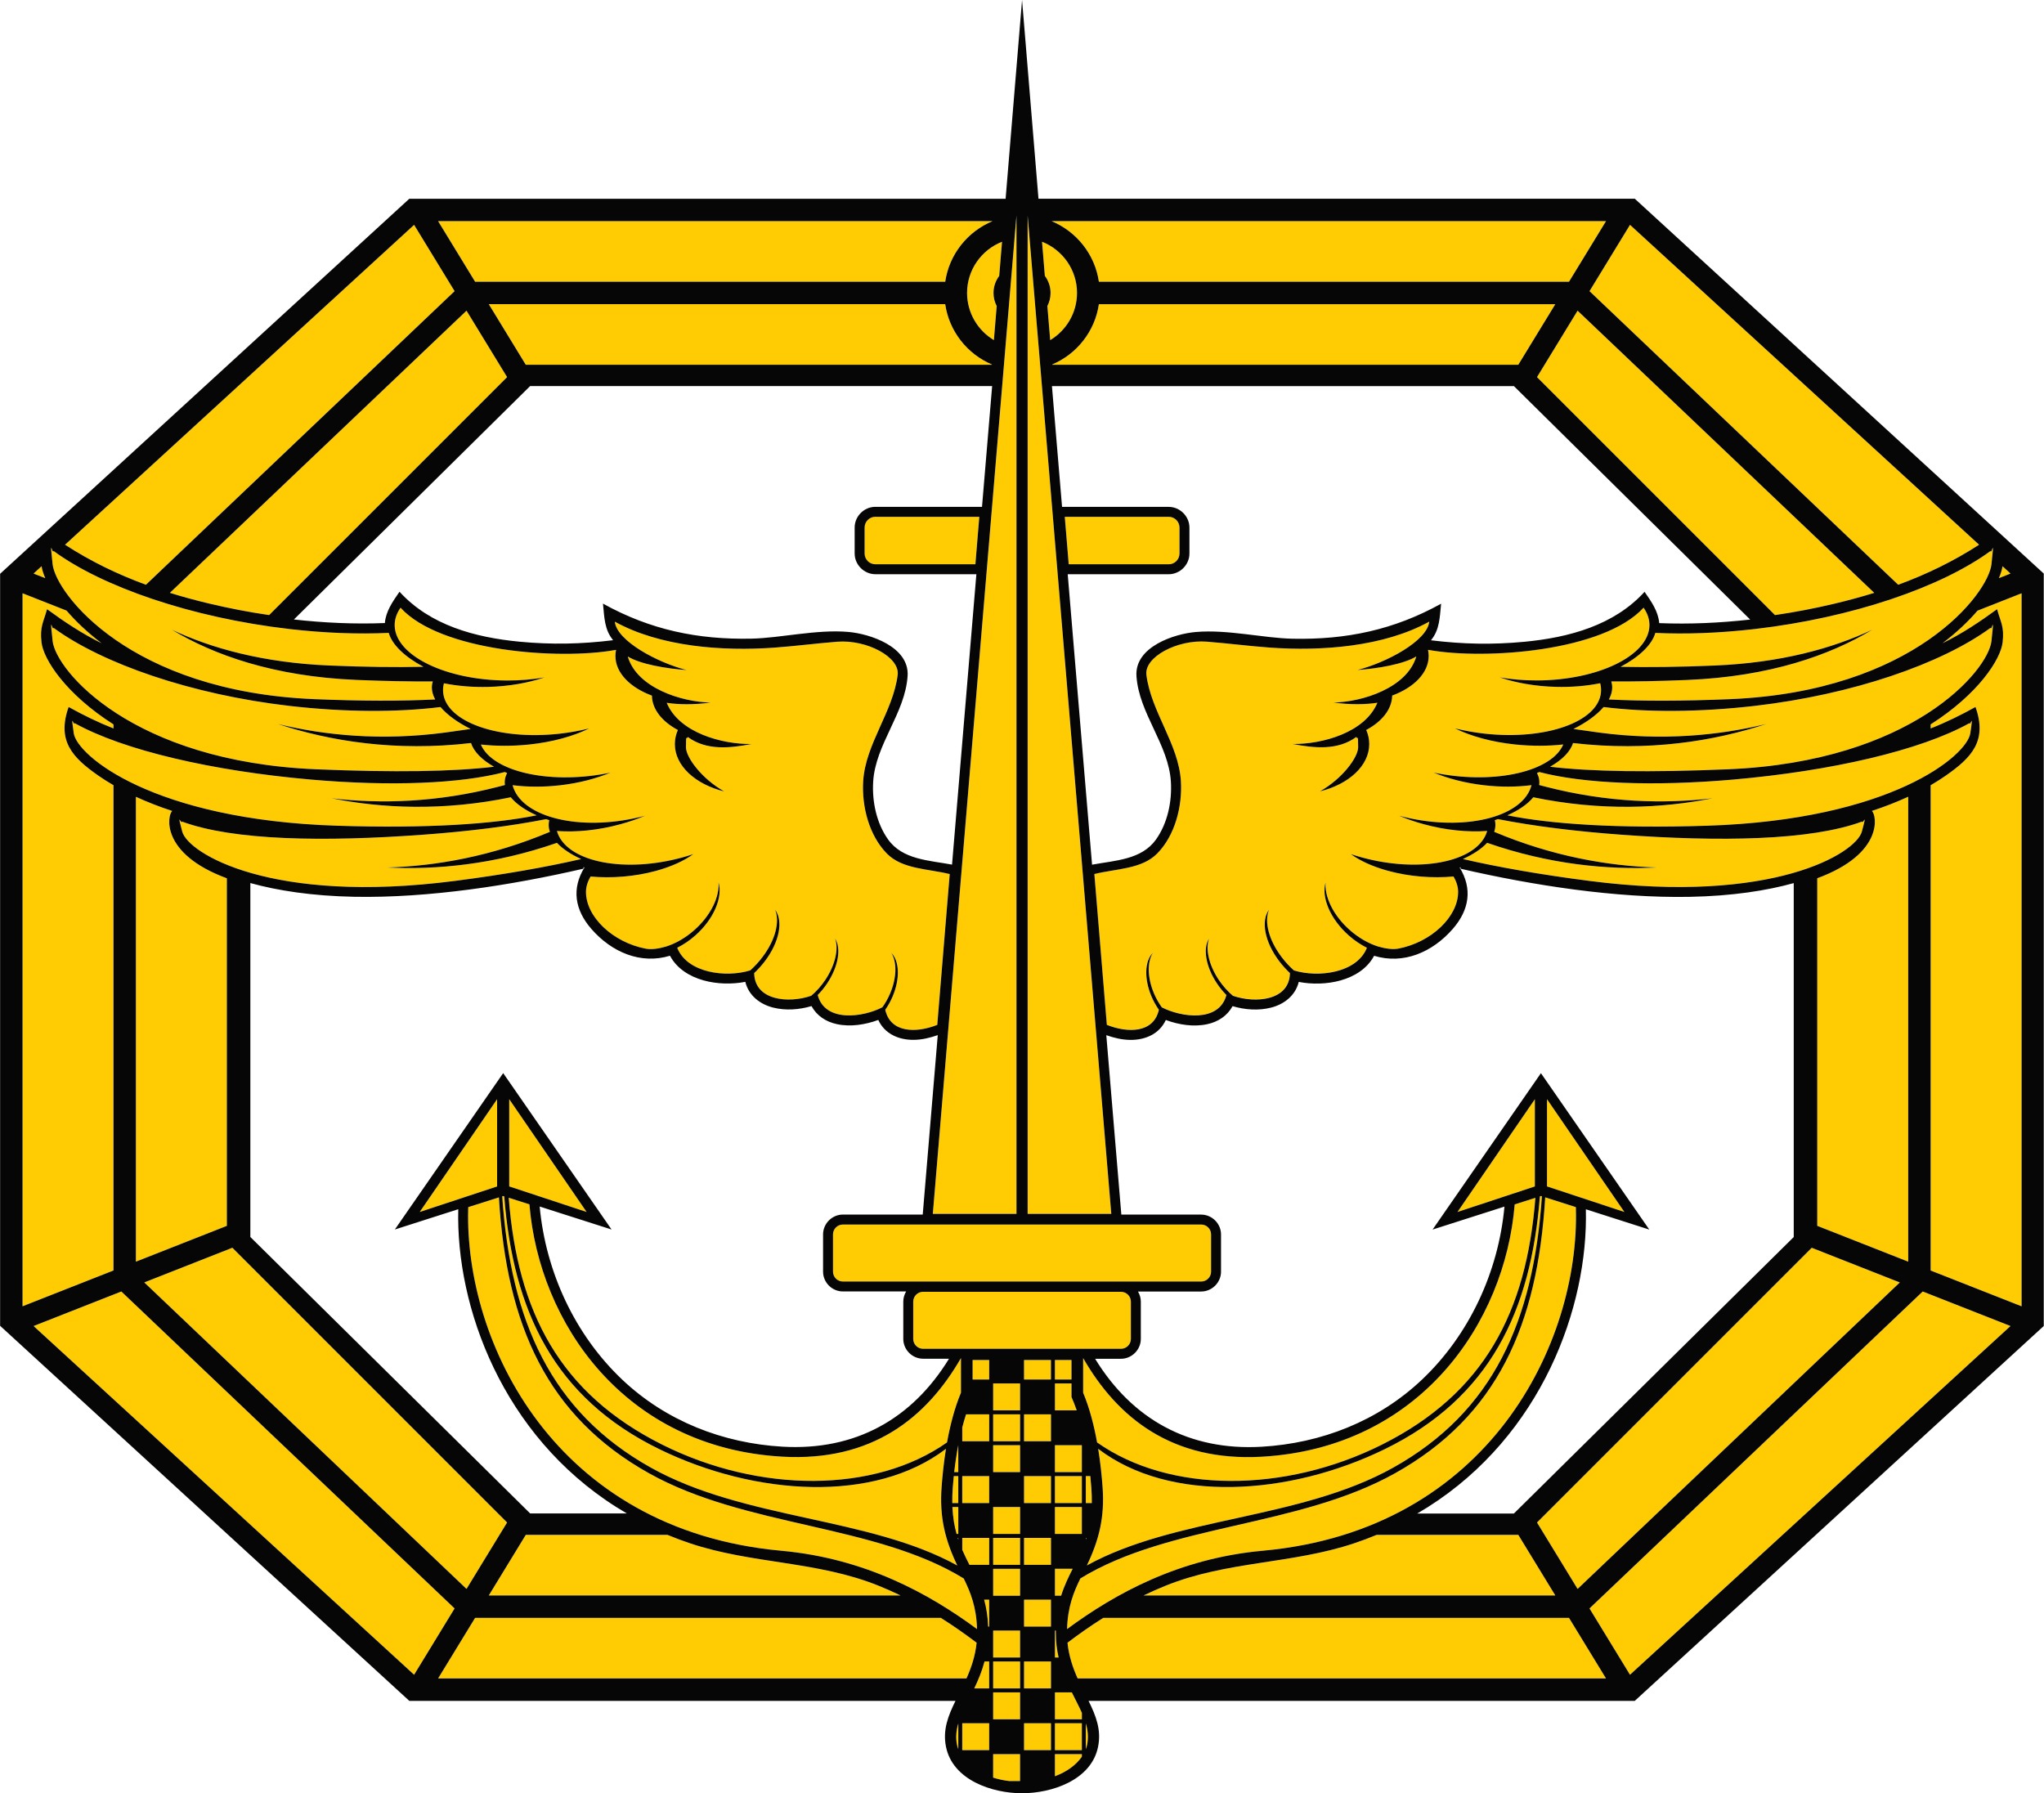
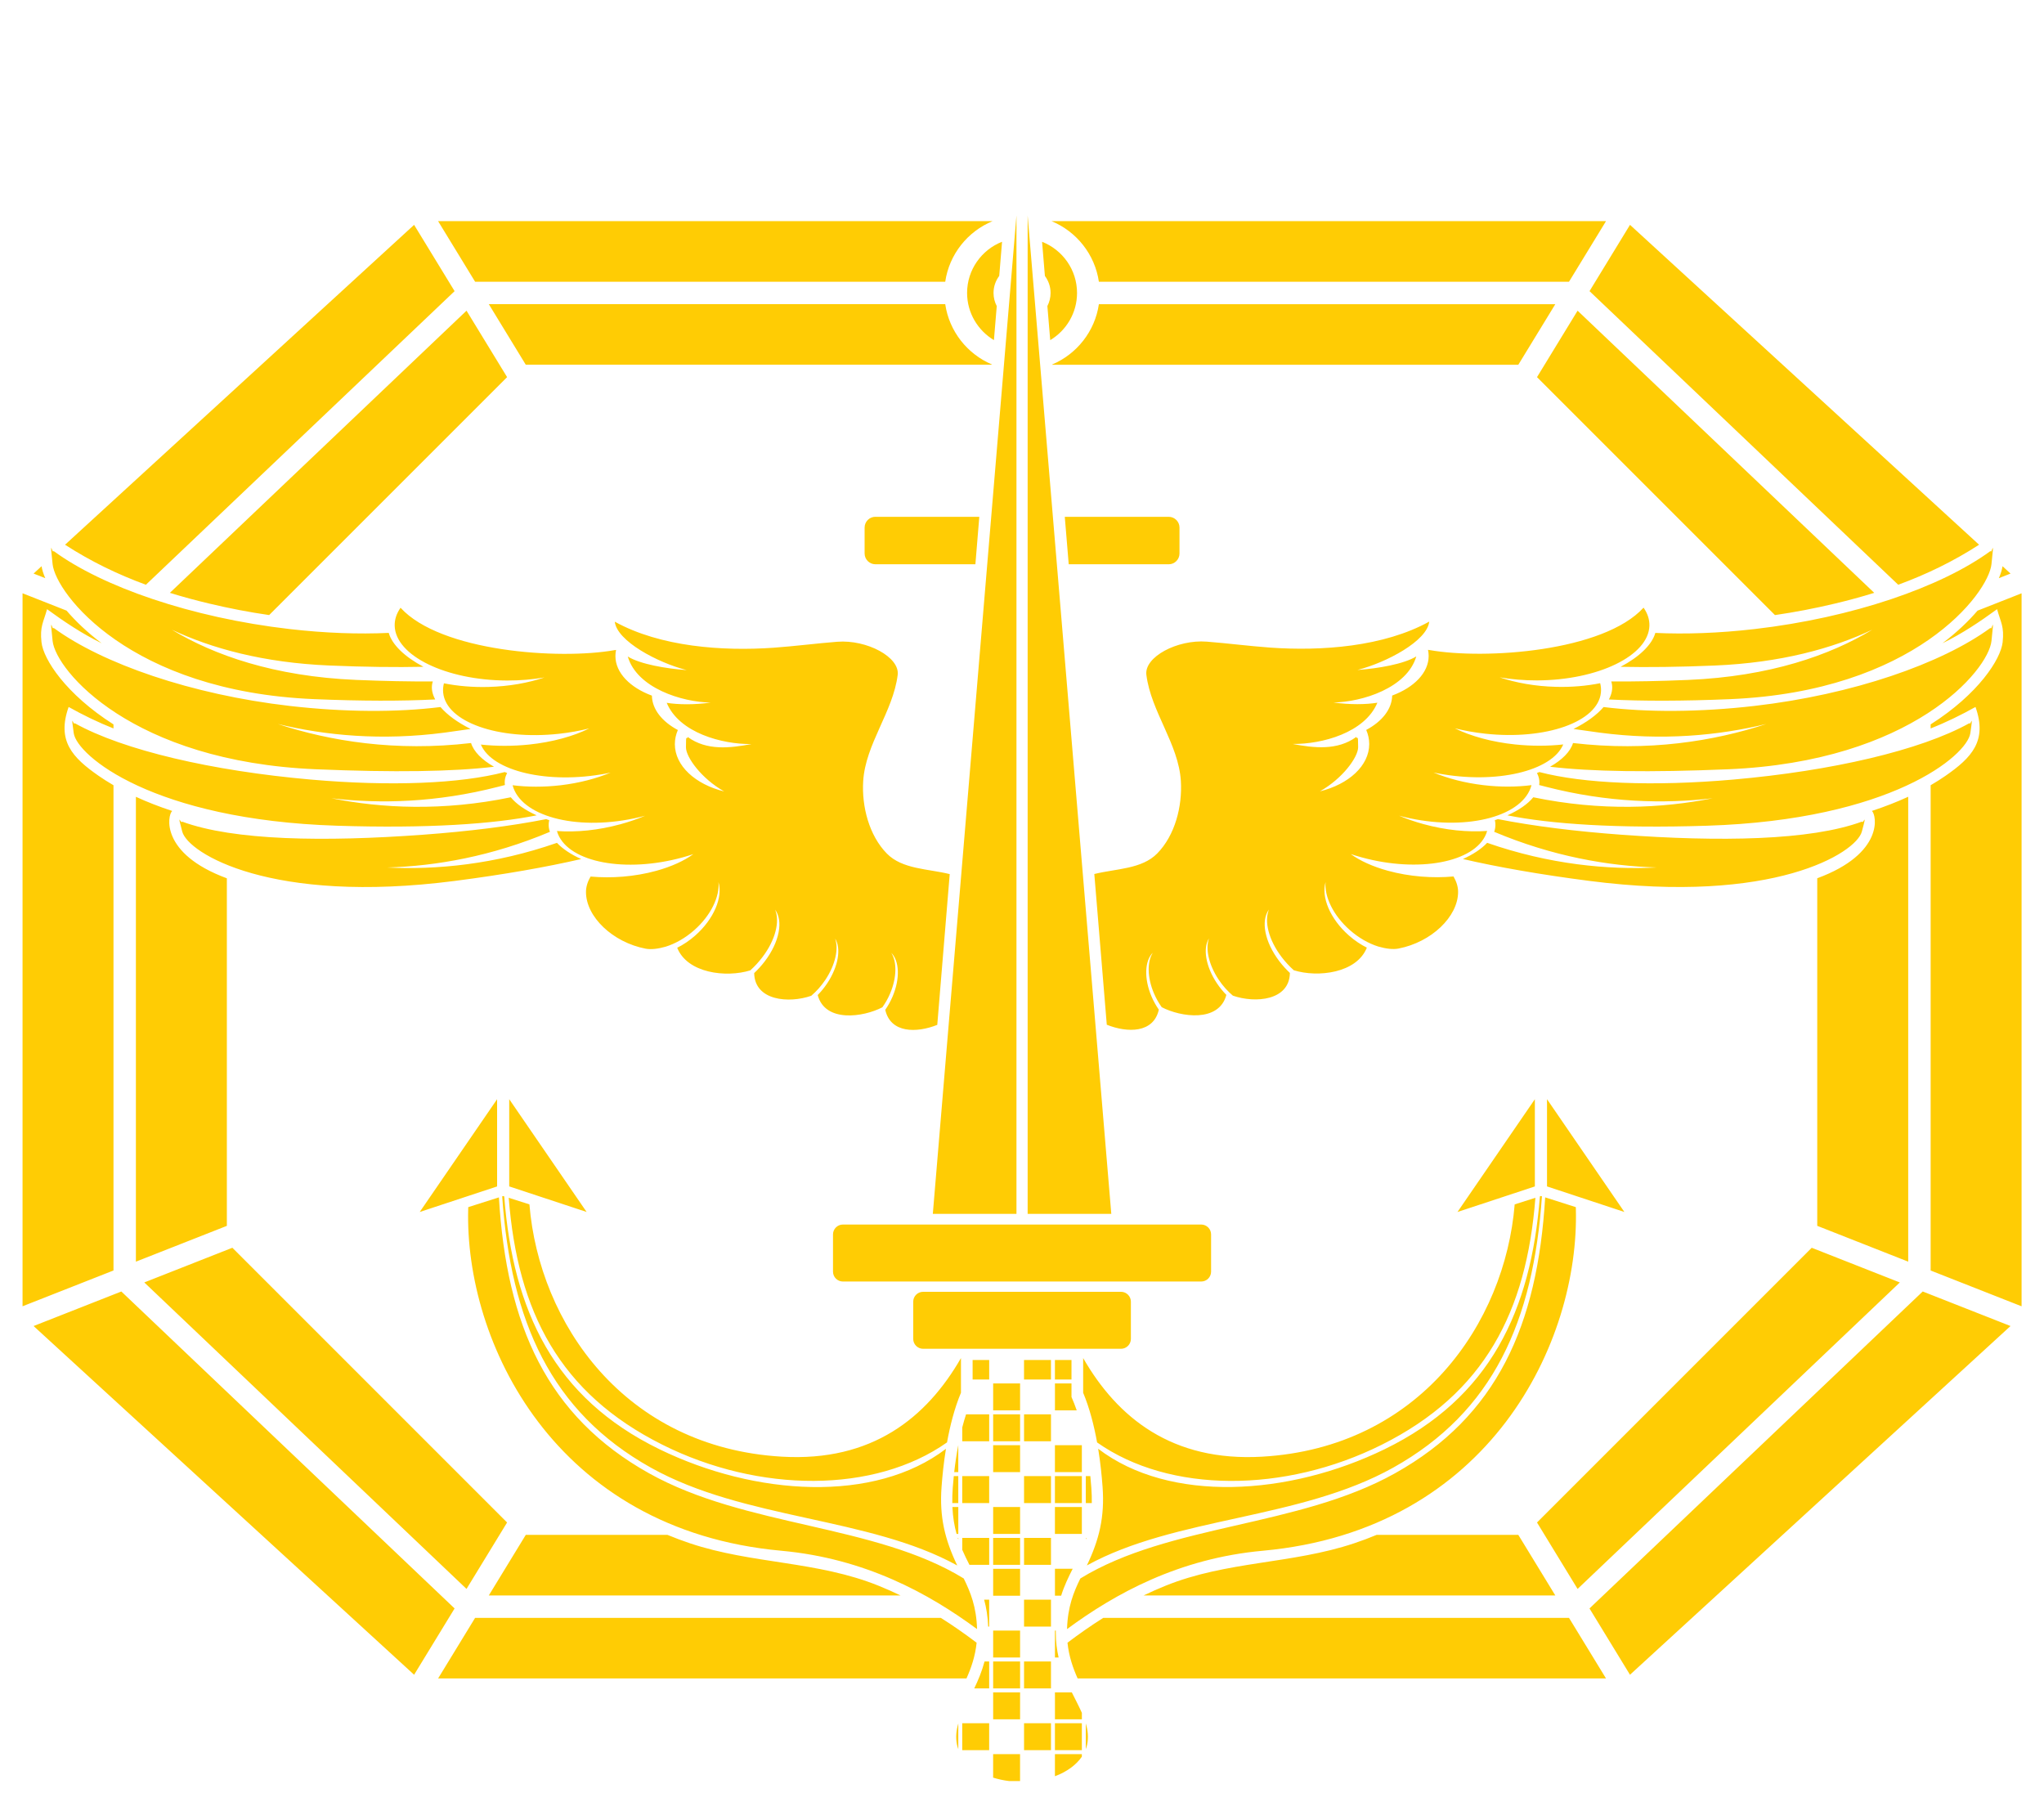
<svg xmlns="http://www.w3.org/2000/svg" id="Layer_1" viewBox="0 0 913.69 801.65">
  <defs>
    <style>.cls-1{fill:none;}.cls-1,.cls-2,.cls-3{stroke-width:0px;}.cls-2{fill:#ffcc04;}.cls-2,.cls-3{fill-rule:evenodd;}.cls-4{clip-path:url(#clippath);}.cls-3{fill:#050605;}</style>
    <clipPath id="clippath">
-       <rect class="cls-1" y=".16" width="913.58" height="801.49" />
-     </clipPath>
+       </clipPath>
  </defs>
  <g id="surface1">
    <path class="cls-2" d="M701.36,723.2l16.54,27.08h-236.19c-2.09-4.69-3.9-9.9-4.53-15.97,4.94-3.74,10.26-7.5,16-11.11h208.18ZM455.99,740.92h-12.04v-12.04h12.04v12.04ZM430.14,638.07c.52-2.02,1.09-3.97,1.7-5.85h10.34v12.04h-12.04v-6.2ZM457.75,607.93h12.04v8.72h-12.04v-8.72ZM478.97,616.65h-7.41v-8.72h7.41v8.72ZM478.97,618.41v6.07c.83,1.87,1.61,3.87,2.34,5.97h-9.74v-12.04h7.41ZM469.8,644.26h-12.04v-12.04h12.04v12.04ZM483.6,658.06h-12.04v-12.04h12.04v12.04ZM426.54,658.06c.47-4.18,1.08-8.21,1.81-12.04h.01v12.04h-1.83ZM455.99,658.06h-12.04v-12.04h12.04v12.04ZM483.6,671.88h-12.04v-12.04h12.04v12.04ZM425.69,671.88c-.03-2.13.03-4.41.2-6.85.13-1.76.29-3.49.46-5.19h2.01v12.04h-2.68ZM487.39,659.84c.17,1.71.33,3.43.45,5.2.18,2.43.24,4.71.21,6.84h-2.68v-12.04h2.01ZM442.17,671.88h-12.04v-12.04h12.04v12.04ZM469.8,671.88h-12.04v-12.04h12.04v12.04ZM469.8,699.5h-12.04v-12.04h12.04v12.04ZM427.6,685.68c-.97-3.5-1.66-7.43-1.86-12.04h2.63v12.04h-.77ZM483.6,685.68h-12.04v-12.04h12.04v12.04ZM455.99,685.68h-12.04v-12.04h12.04v12.04ZM428.37,688.19c-.08-.24-.16-.49-.24-.73h.24v.73ZM433.35,699.5c-1.11-2.18-2.21-4.38-3.21-6.71v-5.34h12.04v12.04h-8.83ZM455.99,699.5h-12.04v-12.04h12.04v12.04ZM485.61,687.45c-.08.24-.16.49-.24.73v-.73h.24ZM471.96,728.88c0,.33,0,.66,0,.99,0,4.01.48,7.66,1.25,11.04h-1.64v-12.04h.4,0ZM479.5,701.26c-1.9,3.76-3.76,7.56-5.16,12.04h-2.77v-12.04h7.93ZM455.99,713.31h-12.04v-12.04h12.04v12.04ZM441.73,727.11c-.19-4.61-.85-8.53-1.81-12.04h2.25v12.04h-.44ZM469.8,727.11h-12.04v-12.04h12.04v12.04ZM455.99,768.54h-12.04v-12.04h12.04v12.04ZM485.37,770.38c.92,3.1,1.25,6.19.6,9.43-.15.7-.35,1.4-.6,2.08v-11.51ZM435.5,754.73c1.75-3.64,3.42-7.6,4.6-12.04h2.07v12.04h-6.67ZM455.99,754.73h-12.04v-12.04h12.04v12.04ZM469.8,754.73h-12.04v-12.04h12.04v12.04ZM479.11,756.5c1.6,3.24,3.21,6.25,4.5,9.17v2.87h-12.04v-12.04h7.54ZM428.37,781.9c-.26-.69-.45-1.38-.6-2.08-.65-3.24-.31-6.33.6-9.43v11.51ZM442.17,782.35h-12.04v-12.04h12.04v12.04ZM483.6,785.26c-2.48,3.62-6.63,6.73-12.04,8.74v-9.88h12.04v1.14ZM483.6,782.35h-12.04v-12.04h12.04v12.04ZM469.8,782.35h-12.04v-12.04h12.04v12.04ZM451.14,796.16c-2.57-.31-4.97-.84-7.2-1.54v-10.5h12.04v12.04h-4.85ZM455.99,644.26h-12.04v-12.04h12.04v12.04ZM455.99,630.45h-12.04v-12.04h12.04v12.04ZM434.77,607.93h7.41v8.72h-7.41v-8.72ZM484.18,607.07c15.37,26.73,39.81,46.41,80.01,44.08,70.45-4.09,108.54-59.72,112.89-112.78l9.26-2.95c-3.98,51.07-22.8,87.44-68.66,110.38-43.4,21.7-94.9,21.8-127.27-1.02-1.34-7.43-3.31-15.23-6.23-22.21v-15.49ZM688.35,534.78l.46-.15.45.14c-3.83,55.76-21.73,96.28-66.48,121.28-41.79,23.36-97.39,21.93-136.94,43.72,5.5-11.5,8.02-21.65,7.02-35.16-.35-4.76-.93-10.67-1.96-17,31.93,24.41,85.24,21.09,128.09.18,47.09-22.96,65.36-61.74,69.37-113.02ZM690.71,535.24l13.7,4.36c0,.27.01.53.02.8,1.61,59.3-38.3,143.54-139.96,152.8-37.51,3.42-65.97,19.14-87.49,35.02.27-9.92,2.94-16.51,5.95-22.63,39.72-24.37,97.38-22.83,140.65-47.01,45.54-25.44,63.71-66.06,67.13-123.34ZM436.75,728.22c-21.52-15.88-49.98-31.59-87.5-35.02-101.65-9.26-141.56-93.5-139.96-152.8,0-.27.02-.52.03-.8l13.7-4.36c3.41,57.27,21.59,97.9,67.12,123.34,43.28,24.18,100.94,22.64,140.66,47.01,3.01,6.12,5.69,12.72,5.95,22.63ZM224.48,534.78l.45-.14.46.15c4,51.28,22.28,90.06,69.37,113.02,42.85,20.91,96.16,24.23,128.09-.18-1.03,6.32-1.61,12.24-1.96,17-1.01,13.51,1.52,23.66,7.02,35.16-39.55-21.8-95.16-20.37-136.94-43.72-44.75-25-62.65-65.52-66.48-121.28ZM227.4,535.42l9.26,2.95c4.35,53.06,42.44,108.69,112.89,112.78,40.21,2.33,64.64-17.35,80.01-44.08v15.49c-2.92,6.98-4.88,14.79-6.23,22.21-32.37,22.82-83.88,22.72-127.27,1.02-45.86-22.94-64.68-59.3-68.66-110.38ZM686.1,491.35v39l-34.59,11.42,34.59-50.41ZM227.63,491.35l34.59,50.41-34.59-11.42v-39ZM222.21,491.35v39l-34.59,11.42,34.59-50.41ZM691.53,491.35l34.58,50.41-34.58-11.42v-39ZM475.97,231.02h46.47c2.64,0,4.81,2.16,4.81,4.81v11.6c0,2.64-2.16,4.81-4.81,4.81h-44.71l-1.76-21.21ZM391.3,231.02h46.46l-1.75,21.21h-44.71c-2.64,0-4.81-2.16-4.81-4.81v-11.6c0-2.64,2.16-4.81,4.81-4.81ZM454.37,96.34v446.27h-37.39l37.39-446.27ZM376.77,547.38h160.19c2.43,0,4.41,1.99,4.41,4.41v16.65c0,2.43-1.98,4.41-4.41,4.41h-160.19c-2.43,0-4.41-1.99-4.41-4.41v-16.65c0-2.42,1.99-4.41,4.41-4.41ZM459.37,96.34l37.39,446.27h-37.39V96.34ZM412.63,577.45h88.48c2.43,0,4.41,1.99,4.41,4.41v16.65c0,2.42-1.99,4.41-4.41,4.41h-88.48c-2.43,0-4.41-1.99-4.41-4.41v-16.65c0-2.43,1.98-4.41,4.41-4.41ZM667.92,371.84c.44-1.25.62-2.53.52-3.81-.04-.48-.13-.95-.24-1.4.47-.15.93-.31,1.39-.48,15.87,3.13,34.62,5.47,55.04,6.97,44.03,3.22,84.62,2.66,107.72-5.87.34,1.48,2.53-5.16-.09,4.5-2.62,9.65-39.75,32.61-121.77,22.03-22.22-2.87-41.02-6.2-56.55-9.79,4.59-2.07,8.31-4.55,10.83-7.24,27.81,9.68,53.94,12.13,75.84,11.02-21.8-.64-46.7-4.99-72.7-15.94ZM189.3,298.06c-12.31.27-26.3.09-42.04-.57-29.56-1.24-52.77-7.67-70.45-16.01,18.7,11.31,45.67,20.91,82.47,22.45,12.49.52,23.87.74,34.19.68-.08.27-.16.53-.22.8-.52,2.34-.03,4.8,1.29,7.25-15.02.76-33.01.75-54.16-.14-82.28-3.45-115.41-47.13-116.87-60.32-1.46-13.19-.07-4.04.43-5.91,21.83,16.03,61.62,29.83,105.49,34.9,15.9,1.83,30.87,2.35,44.34,1.72,1.49,5.29,7.2,10.75,15.51,15.14ZM418.98,458.12c-9.2,3.68-20.91,3.81-23.26-6.73,1.25-1.78,2.36-3.78,3.28-5.93,3.42-8.06,3.01-15.94-.58-19.53,2.53,3.99,2.51,11-.52,18.15-.96,2.27-2.14,4.35-3.47,6.19-8.5,4.43-25.61,6.98-28.91-5.48,1.52-1.53,2.96-3.29,4.25-5.23,5.04-7.59,6.3-15.7,3.52-20.03,1.65,4.55.16,11.69-4.31,18.42-1.88,2.82-4.06,5.24-6.35,7.18-10.05,3.5-25.29,2.2-25.5-10.15,1.67-1.57,3.26-3.32,4.71-5.22,6.67-8.77,8.32-18.14,4.64-23.13,2.18,5.25.22,13.5-5.69,21.26-1.65,2.18-3.48,4.15-5.41,5.88-10.82,3.36-28.15,1.26-32.66-10.11,2.75-1.38,5.49-3.2,8.06-5.47,8.39-7.4,12.39-17.16,10.39-23.87.59,6.51-3.4,14.92-10.84,21.48-4.03,3.55-8.48,6.04-12.74,7.37-3.46.99-6.55,1.36-9,.9-14.67-2.83-26.65-14.22-26.65-25.35,0-2.3.74-4.64,2.05-6.89,9.3.85,19.7.09,29.32-2.55,6.88-1.9,12.51-4.49,16.63-7.48-1.59.54-3.22,1.03-4.88,1.49-25.43,6.98-50.43,2.29-55.64-10.46-.19-.45-.34-.9-.47-1.35,8.65.62,18.51-.32,28.45-3.05,3.88-1.06,7.55-2.34,10.97-3.78-1.64.44-3.3.84-5,1.19-26.42,5.53-50.66-1.13-54.23-14.83,6.67.84,13.97.89,21.51,0,8.22-.97,15.79-2.96,22.29-5.64-.7.15-1.41.29-2.12.43-25.81,4.84-50.79-.99-55.87-12.97,6.76.73,14.07.77,21.51,0,10.56-1.11,19.84-3.71,26.96-7.22-4.27,1.07-8.8,1.88-13.52,2.4-27.2,2.95-50.47-5.29-51.8-18.36-.14-1.41-.02-2.81.34-4.2,6.11,1.22,12.84,1.81,19.89,1.62,9.17-.25,17.74-1.78,25.06-4.25-5.22.91-10.86,1.4-16.75,1.38-27.28-.1-49.84-11.08-50.21-24.45-.08-2.83.85-5.55,2.62-8.08,17.87,19.61,70.77,23.38,95.72,18.94.21-.01.41-.04.62-.08-.2.9-.29,1.8-.29,2.72,0,7.51,6.55,14.1,16.31,17.71.1,6.13,4.59,11.63,11.6,15.37-.87,2-1.34,4.12-1.34,6.31,0,9.7,9.21,18,22.05,21.14-10.18-5.73-17.09-15.33-17.09-19.71,0-6.47.29-3.12.84-4.6,8.44,6.16,18.88,4.95,28.46,3.13-13.17.15-32.32-5.02-37.9-18.43,5.07.83,12.36.92,19.63-.11-12.89-.22-32.93-6.5-37.04-20.59,5.57,3.44,17.19,5.42,26.33,6.07-13.09-3.35-31.2-13.02-32.13-21.64,20.31,11.25,48.15,13.27,71.14,11.63,9.51-.69,19.1-1.94,28.33-2.66,13.22-1.02,27.98,6.87,26.99,14.82-2.07,16.51-14.41,30.89-15.42,47.51-.69,11.32,2.63,24.24,10.57,32.34,6.9,7.04,18.34,6.78,28.11,9.19l-5.57,67.44ZM210.38,325.85c-3.73.56-7.58,1.09-11.58,1.63-28.1,3.71-53.36,1.32-74.63-3.86,23.23,7.67,52.72,12.47,86.4,8.52,1.19,3.86,4.87,7.54,10.26,10.6-18.39,2.2-44.57,2.6-79.58,1.13-82.28-3.45-116.27-44.13-117.73-57.32-1.46-13.19-.07-4.04.43-5.9,21.83,16.02,61.62,29.83,105.49,34.9,24.54,2.83,48.15,2.92,67.47.5,3.02,3.53,7.67,6.92,13.46,9.8ZM225.71,350.91c-.99.26-1.99.52-2.99.78-27.44,7.07-52.82,7.73-74.56,5.14,22.37,4.49,49.83,5.85,80.16-.44,2.46,3.01,6.46,5.78,11.57,8.07-19.32,3.89-48.79,5.94-89.2,4.65-82.28-2.62-116.27-31.35-117.73-41.36-1.45-10.02-.06-3.06.44-4.48,21.83,12.16,61.62,21.35,105.49,25.2,35.85,3.14,66.99,1.83,86.74-3.36.35.15.71.3,1.07.45-.59,1.08-.96,2.23-1.06,3.42-.06.64-.03,1.29.06,1.93ZM245.82,371.84c-26,10.95-50.89,15.3-72.7,15.94,21.9,1.11,48.03-1.34,75.84-11.02,2.53,2.69,6.25,5.17,10.83,7.24-15.54,3.58-34.33,6.92-56.55,9.79-82.03,10.58-119.15-12.37-121.77-22.03-2.62-9.66-.43-3.01-.09-4.5,23.1,8.53,63.69,9.09,107.72,5.87,20.42-1.5,39.17-3.83,55.04-6.97.45.16.92.32,1.39.48-.12.45-.2.92-.24,1.4-.1,1.28.07,2.55.52,3.81ZM688.03,350.91c.1-.64.12-1.29.06-1.93-.1-1.19-.47-2.34-1.06-3.42.36-.15.71-.29,1.07-.45,19.75,5.18,50.89,6.5,86.74,3.36,43.88-3.85,83.66-13.04,105.49-25.2.5,1.42,1.9-5.53.43,4.48-1.45,10.01-35.44,38.74-117.73,41.36-40.4,1.29-69.87-.76-89.2-4.65,5.11-2.29,9.12-5.06,11.57-8.07,30.33,6.29,57.8,4.93,80.17.44-21.74,2.59-47.12,1.93-74.56-5.14-1.01-.26-2.01-.52-2.99-.78ZM703.36,325.85c5.78-2.87,10.44-6.27,13.46-9.8,19.32,2.42,42.93,2.33,67.47-.5,43.88-5.07,83.66-18.87,105.49-34.9.5,1.87,1.89-7.29.43,5.9-1.45,13.19-35.44,53.87-117.73,57.32-35.01,1.47-61.19,1.07-79.58-1.13,5.39-3.06,9.07-6.74,10.26-10.6,33.68,3.95,63.16-.85,86.4-8.52-21.27,5.18-46.54,7.58-74.63,3.86-3.99-.54-7.85-1.07-11.58-1.63ZM489.18,390.69c9.78-2.42,21.21-2.15,28.12-9.2,7.94-8.1,11.25-21.02,10.56-32.34-1.01-16.62-13.35-30.99-15.42-47.51-.99-7.95,13.77-15.84,26.98-14.82,9.24.72,18.83,1.97,28.33,2.66,22.99,1.64,50.83-.37,71.14-11.62-.92,8.62-19.03,18.28-32.12,21.63,9.15-.65,20.76-2.63,26.33-6.07-4.11,14.09-24.15,20.38-37.04,20.6,7.28,1.03,14.57.93,19.64.1-5.58,13.42-24.73,18.58-37.9,18.44,9.58,1.81,20.02,3.02,28.45-3.13.55,1.48.85-1.87.85,4.6,0,4.39-6.91,13.98-17.09,19.71,12.84-3.14,22.05-11.44,22.05-21.14,0-2.19-.47-4.31-1.34-6.31,7.01-3.74,11.49-9.24,11.6-15.37,9.76-3.61,16.31-10.2,16.31-17.71,0-.92-.1-1.83-.29-2.72.2.03.41.06.62.08,24.96,4.43,77.85.66,95.73-18.94,1.77,2.53,2.7,5.25,2.62,8.09-.38,13.35-22.94,24.33-50.21,24.43-5.88.02-11.53-.47-16.75-1.38,7.32,2.47,15.89,4.01,25.06,4.25,7.04.2,13.77-.39,19.89-1.62.36,1.4.48,2.8.33,4.21-1.32,13.06-24.59,21.31-51.79,18.35-4.72-.52-9.25-1.33-13.52-2.4,7.12,3.5,16.4,6.11,26.96,7.22,7.44.78,14.75.74,21.51,0-5.09,11.98-30.06,17.81-55.87,12.97-.71-.13-1.42-.27-2.12-.42,6.5,2.68,14.07,4.67,22.29,5.64,7.54.9,14.84.85,21.51,0-3.57,13.7-27.81,20.37-54.23,14.84-1.7-.36-3.36-.76-5-1.2,3.42,1.45,7.09,2.72,10.96,3.78,9.94,2.73,19.8,3.67,28.45,3.05-.13.45-.29.9-.47,1.35-5.2,12.74-30.2,17.44-55.64,10.46-1.67-.46-3.29-.95-4.88-1.48,4.12,2.98,9.75,5.59,16.62,7.47,9.62,2.64,20.03,3.41,29.33,2.55,1.3,2.25,2.05,4.58,2.05,6.88,0,11.13-11.97,22.52-26.66,25.35-2.43.47-5.53.1-9-.9-4.26-1.33-8.71-3.82-12.74-7.37-7.44-6.56-11.43-14.98-10.84-21.48-2,6.71,1.99,16.47,10.39,23.87,2.57,2.27,5.31,4.1,8.06,5.47-4.5,11.36-21.83,13.48-32.65,10.11-1.93-1.73-3.76-3.7-5.42-5.87-5.9-7.78-7.87-16.02-5.69-21.28-3.67,4.99-2.01,14.36,4.65,23.13,1.45,1.9,3.04,3.65,4.71,5.22-.21,12.35-15.44,13.65-25.49,10.15-2.29-1.92-4.48-4.36-6.37-7.18-4.47-6.73-5.95-13.87-4.31-18.42-2.78,4.32-1.52,12.44,3.52,20.03,1.29,1.94,2.73,3.69,4.25,5.23-3.29,12.46-20.39,9.93-28.89,5.5-1.33-1.85-2.52-3.94-3.48-6.2-3.04-7.15-3.06-14.15-.52-18.15-3.6,3.59-4,11.47-.58,19.53.92,2.15,2.04,4.14,3.28,5.92-2.35,10.55-14.05,10.43-23.26,6.74l-5.58-67.43ZM724.44,298.06c8.31-4.39,14.02-9.86,15.51-15.14,13.46.63,28.44.11,44.34-1.72,43.88-5.07,83.66-18.87,105.49-34.9.5,1.87,1.89-7.28.43,5.91-1.45,13.19-34.58,56.87-116.87,60.32-21.15.89-39.14.9-54.16.14,1.32-2.45,1.81-4.9,1.29-7.25-.06-.27-.13-.54-.22-.8,10.32.06,21.7-.15,34.19-.68,36.81-1.54,63.78-11.14,82.48-22.45-17.68,8.34-40.9,14.77-70.45,16.01-15.74.66-29.73.83-42.04.57ZM432.03,750.28h-236.19l16.54-27.08h208.19c5.74,3.62,11.05,7.38,15.99,11.11-.62,6.07-2.43,11.28-4.53,15.97ZM467.07,123.33c1.59,2.13,2.55,4.77,2.55,7.62,0,2.11-.52,4.1-1.43,5.86l1.27,15.24c7.17-4.3,11.99-12.15,11.99-21.1,0-10.37-6.49-19.28-15.63-22.87l1.26,15.26ZM445.55,136.81c-.91-1.76-1.43-3.75-1.43-5.86,0-2.85.95-5.48,2.55-7.62l1.26-15.26c-9.14,3.59-15.63,12.5-15.63,22.87,0,8.95,4.83,16.8,12,21.1l1.26-15.23ZM859.49,577.31l39.23,15.44-170.1,155.88-18.1-29.64,148.96-141.68ZM226.68,680.56l-18.14,29.7-144.04-137,39.37-15.5,122.8,122.8ZM678.7,686.1l16.54,27.08h-184.03c3.1-1.5,6.3-2.92,9.6-4.26,27.6-11.21,56.61-9.71,84.53-19.06,3.4-1.13,6.75-2.39,10.04-3.76h63.32ZM402.53,713.18h-184.03l16.53-27.08h63.33c3.29,1.36,6.64,2.62,10.04,3.76,27.92,9.35,56.93,7.85,84.53,19.06,3.3,1.34,6.5,2.76,9.6,4.26ZM809.87,557.77l39.37,15.5-144.04,137-18.14-29.7,122.8-122.8ZM50.73,567.92l-40.65,16v-318.72l19.67,7.75c4.05,4.71,9.24,9.71,15.68,14.58-8.79-4.29-16.82-9.69-24.4-15.22-1.58,5.83-3.27,7.65-2.48,14.79.83,7.58,10.83,23.13,32.18,36.71v1.81c-6.99-2.76-13.68-6.04-20.05-9.6-5.37,15.15,1.67,22.62,13.44,30.8,2.01,1.39,4.21,2.79,6.61,4.19v216.92ZM884,272.96l19.67-7.75v318.72l-40.65-16v-216.92c2.4-1.4,4.6-2.8,6.61-4.19,11.77-8.18,18.82-15.65,13.44-30.8-6.37,3.56-13.06,6.85-20.05,9.6v-1.81c21.35-13.58,31.34-29.13,32.18-36.71.79-7.13-.9-8.95-2.48-14.79-7.58,5.53-15.61,10.93-24.4,15.22,6.44-4.87,11.63-9.86,15.68-14.58ZM710.53,130.15l18.1-29.64,156.04,142.99c-11.52,7.46-23.5,13.24-36.15,17.89l-137.98-131.24ZM895.15,253.1l3.58,3.29-5.22,2.06c.88-2.05,1.42-3.85,1.64-5.34ZM75.93,265.01l132.61-126.13,18.14,29.7-106.37,106.36c-8.95-1.29-17.85-3.01-26.74-5.13-6.04-1.43-11.91-3.02-17.64-4.81ZM101.41,547.97l-40.66,16.01v-207.8c4.83,2.22,10.23,4.36,16.23,6.33-2.11,1.76-5.55,19.04,24.43,30.1v155.37ZM852.99,356.17v207.8l-40.66-16.01v-155.37c29.99-11.06,26.54-28.34,24.43-30.1,5.99-1.97,11.39-4.11,16.23-6.33ZM687.06,168.58l18.14-29.7,132.61,126.13c-5.73,1.78-11.6,3.37-17.64,4.81-8.89,2.12-17.8,3.83-26.74,5.13l-106.37-106.36ZM20.23,258.45l-5.22-2.06,3.58-3.29c.21,1.49.75,3.29,1.64,5.34ZM29.08,243.5L185.11,100.51l18.1,29.64-137.99,131.24c-12.65-4.65-24.62-10.43-36.14-17.89ZM203.21,718.99l-18.1,29.64L15.01,592.75l39.23-15.44,148.97,141.68ZM443.67,98.86c-11.12,4.6-19.35,14.81-21.14,27.08h-210.15l-16.54-27.08h247.83ZM491.21,125.94c-1.78-12.26-10.02-22.47-21.14-27.08h247.83l-16.54,27.08h-210.15ZM470.34,162.93c10.98-4.65,19.1-14.8,20.87-26.96h204.03l-16.54,27.08h-208.35v-.11ZM235.03,163.04l-16.53-27.08h204.03c1.77,12.16,9.89,22.31,20.87,26.96v.11h-208.36Z" />
    <g class="cls-4">
-       <path class="cls-3" d="M203.21,718.99l-18.1,29.64L15.01,592.75l39.23-15.44,148.97,141.68ZM592.57,394.32c-2,6.71,1.99,16.47,10.39,23.87,2.57,2.27,5.3,4.09,8.06,5.47-4.5,11.36-21.84,13.47-32.65,10.11-1.93-1.73-3.77-3.7-5.42-5.88-5.9-7.76-7.87-16.02-5.69-21.26-3.67,4.99-2.01,14.36,4.65,23.13,1.45,1.9,3.04,3.65,4.71,5.22-.21,12.35-15.44,13.64-25.49,10.15-2.29-1.94-4.48-4.36-6.37-7.18-4.47-6.73-5.95-13.87-4.31-18.42-2.78,4.32-1.52,12.44,3.52,20.03,1.29,1.94,2.73,3.69,4.25,5.22-3.29,12.46-20.39,9.93-28.89,5.5-1.33-1.85-2.52-3.94-3.48-6.2-3.04-7.15-3.06-14.16-.52-18.15-3.6,3.59-4,11.47-.58,19.53.92,2.15,2.04,4.14,3.28,5.92-2.35,10.55-14.05,10.43-23.26,6.73l-5.58-67.41c9.78-2.42,21.21-2.15,28.12-9.2,7.94-8.1,11.25-21.02,10.56-32.34-1.01-16.62-13.35-30.99-15.42-47.51-.99-7.95,13.77-15.84,26.98-14.82,9.24.72,18.83,1.97,28.33,2.66,22.99,1.64,50.83-.37,71.14-11.62-.92,8.62-19.03,18.28-32.12,21.63,9.15-.65,20.76-2.63,26.33-6.07-4.11,14.09-24.15,20.38-37.04,20.6,7.28,1.03,14.57.93,19.64.1-5.58,13.42-24.73,18.58-37.9,18.44,9.58,1.81,20.02,3.02,28.45-3.13.55,1.48.85-1.87.85,4.6,0,4.39-6.91,13.98-17.09,19.71,12.84-3.14,22.05-11.44,22.05-21.14,0-2.19-.47-4.31-1.34-6.31,7.01-3.74,11.49-9.24,11.6-15.37,9.76-3.61,16.31-10.2,16.31-17.71,0-.92-.1-1.83-.29-2.72.2.03.41.06.62.08,24.96,4.43,77.85.66,95.73-18.94,1.77,2.53,2.7,5.25,2.62,8.09-.38,13.35-22.94,24.33-50.21,24.43-5.88.02-11.53-.47-16.75-1.38,7.32,2.47,15.89,4.01,25.06,4.25,7.04.2,13.77-.39,19.89-1.62.36,1.4.48,2.8.33,4.21-1.32,13.06-24.59,21.31-51.79,18.35-4.72-.52-9.25-1.33-13.52-2.4,7.12,3.5,16.4,6.11,26.96,7.22,7.44.78,14.75.74,21.51,0-5.09,11.98-30.06,17.81-55.87,12.97-.71-.13-1.42-.27-2.12-.42,6.5,2.68,14.07,4.67,22.29,5.64,7.54.9,14.84.85,21.51,0-3.57,13.7-27.81,20.37-54.23,14.84-1.7-.36-3.36-.76-5-1.2,3.42,1.45,7.09,2.72,10.96,3.78,9.94,2.73,19.8,3.67,28.45,3.05-.13.45-.29.9-.47,1.35-5.2,12.74-30.2,17.44-55.64,10.46-1.67-.46-3.29-.95-4.88-1.48,4.12,2.98,9.75,5.59,16.62,7.47,9.62,2.64,20.03,3.41,29.33,2.55,1.3,2.25,2.05,4.58,2.05,6.88,0,11.13-11.97,22.52-26.66,25.35-2.44.47-5.54.1-9.02-.9-4.25-1.33-8.69-3.81-12.72-7.36-7.44-6.56-11.43-14.98-10.84-21.48ZM488.16,386.5l-10.88-129.81h45.15c5.03,0,9.26-4.22,9.26-9.25v-11.6c0-5.03-4.23-9.26-9.26-9.26h-47.68l-4.52-53.98h206.51l105.61,104.35c-13.49,1.5-27.1,2.14-40.66,1.59-.41-5.2-3.51-9.64-6.55-14-13.67,15-33.74,20.42-53.61,22.33-14.42,1.37-27.52,1.1-41.87-.66,3.97-4.8,3.9-10.44,4.53-16.35-21.1,11.7-42.36,16.16-66.41,15.65-13.1-.27-28.89-4.21-43.16-3.01-9.71.81-27.47,6.62-26.61,19.71,1.1,16.69,14.37,30.52,15.39,47.23.53,8.82-1.45,18.5-6.64,25.8-6.45,9.08-18.23,9.36-28.6,11.28ZM633.52,676.56c1.6-.93,3.19-1.89,4.76-2.88,50.75-32.16,71.72-89.22,70.62-133.12l28.35,9.07-48.44-69.91-48.43,69.91,32.13-10.27c-2.71,29.28-15.78,57.45-37.02,77.49-19.52,18.41-44.83,28.31-71.55,29.86-32.41,1.88-57.85-12.28-74.41-39.32h11.57c4.83,0,8.86-4.04,8.86-8.86v-16.65c0-1.61-.45-3.19-1.28-4.56h28.27c4.83,0,8.86-4.03,8.86-8.86v-16.66c0-4.83-4.03-8.86-8.86-8.86h-35.7l-6.72-80.2c3.46,1.2,6.99,2.07,10.74,2.11,6.6.06,12.95-2.59,15.86-8.9,5.78,2.14,12.45,3.2,18.53,1.87,4.8-1.04,8.92-3.67,11.32-8.06,5.46,1.63,11.57,2.08,17.14.67,5.9-1.48,10.95-5.41,12.44-11.51,5.81,1.14,12.64,1.04,18.7-.66,6.36-1.79,11.95-5.33,14.98-11.01,13.07,3.98,26.03-1.52,35.18-12.03,7.45-8.56,8.81-18.01,3.07-27.41.13-.06.26-.09.38-.14l.07.67c32.33,7.44,69.09,13.17,102.32,12.56,19.09-.36,34.53-2.8,46.56-6.14v158.21l-125.09,123.59h-43.23ZM419.19,462.72l-6.72,80.2h-35.69c-4.83,0-8.86,4.04-8.86,8.86v16.65c0,4.85,4,8.86,8.86,8.86h28.28c-.81,1.34-1.28,2.9-1.28,4.55v16.66c0,4.85,4,8.86,8.86,8.86h11.58c-16.56,27.03-42,41.2-74.42,39.32-26.71-1.55-52.03-11.45-71.54-29.86-21.24-20.05-34.3-48.21-37.02-77.49l32.13,10.27-48.44-69.91-48.43,69.91,28.35-9.07c-1.1,43.9,19.86,100.96,70.62,133.12,1.57.99,3.16,1.95,4.76,2.88h-43.23l-125.09-123.59v-158.21c12.04,3.34,27.48,5.78,46.56,6.14,33.24.61,70-5.12,102.32-12.56l.07-.67c.13.05.26.08.39.14-5.74,9.39-4.38,18.84,3.06,27.41,9.14,10.51,22.12,16.01,35.18,12.03,3.03,5.68,8.62,9.22,14.98,11.01,6.06,1.7,12.89,1.8,18.7.66,1.48,6.1,6.53,10.03,12.44,11.51,5.57,1.41,11.68.96,17.14-.67,2.4,4.39,6.52,7.02,11.32,8.06,6.08,1.32,12.74.27,18.53-1.87,2.91,6.32,9.26,8.97,15.86,8.9,3.75-.04,7.27-.92,10.74-2.11ZM236.99,172.58h206.51l-4.53,53.98h-47.68c-5.04,0-9.25,4.21-9.25,9.26v11.6c0,5.03,4.23,9.26,9.25,9.26h45.16l-10.88,129.81c-10.38-1.92-22.15-2.2-28.61-11.28-5.19-7.3-7.18-16.98-6.64-25.8,1.01-16.7,14.29-30.54,15.39-47.23.86-13.09-16.9-18.9-26.61-19.71-14.26-1.2-30.05,2.74-43.15,3.01-24.05.51-45.32-3.95-66.41-15.65.62,5.91.55,11.55,4.53,16.35-14.35,1.76-27.46,2.03-41.88.66-19.86-1.91-39.93-7.32-53.6-22.33-3.04,4.36-6.15,8.8-6.55,14-13.56.55-27.17-.09-40.66-1.59l105.61-104.35ZM490.89,647.62c31.93,24.41,85.24,21.09,128.09.18,47.09-22.96,65.36-61.74,69.37-113.02l.46-.15.45.14c-3.83,55.76-21.73,96.28-66.48,121.28-41.79,23.36-97.39,21.93-136.94,43.72,5.5-11.5,8.02-21.65,7.02-35.16-.35-4.76-.94-10.67-1.96-17ZM686.34,535.42c-3.99,51.07-22.8,87.44-68.66,110.38-43.4,21.7-94.9,21.8-127.27-1.02-1.34-7.43-3.31-15.23-6.23-22.21v-15.49c15.37,26.73,39.81,46.41,80.01,44.08,70.45-4.09,108.54-59.72,112.89-112.78l9.26-2.95ZM427.9,699.78c-39.55-21.8-95.15-20.37-136.93-43.72-44.75-25-62.65-65.52-66.48-121.28l.45-.14.46.15c4,51.28,22.28,90.06,69.37,113.02,42.85,20.91,96.16,24.23,128.09-.18-1.02,6.32-1.6,12.24-1.95,17-1.01,13.51,1.52,23.66,7.01,35.16ZM223.02,535.24c3.41,57.27,21.59,97.9,67.12,123.34,43.28,24.18,100.93,22.64,140.65,47.01,3.01,6.12,5.69,12.72,5.96,22.63-21.52-15.88-49.98-31.59-87.5-35.02-101.65-9.26-141.56-93.5-139.96-152.8,0-.27.02-.52.03-.8l13.7-4.36ZM423.33,644.77c-32.38,22.82-83.88,22.72-127.27,1.02-45.86-22.94-64.68-59.3-68.66-110.38l9.26,2.95c4.35,53.06,42.44,108.69,112.89,112.78,40.21,2.33,64.64-17.35,80.01-44.08v15.49c-2.92,6.98-4.88,14.79-6.23,22.21ZM482.94,705.58c39.72-24.37,97.38-22.83,140.65-47.01,45.54-25.44,63.71-66.06,67.13-123.34l13.7,4.36c0,.27.01.53.02.8,1.61,59.3-38.3,143.54-139.96,152.8-37.51,3.42-65.97,19.14-87.49,35.02.27-9.92,2.94-16.51,5.95-22.63ZM430.14,638.07c.52-2.02,1.09-3.97,1.7-5.85h10.34v12.04h-12.04v-6.2ZM457.75,607.93h12.04v8.72h-12.04v-8.72ZM478.97,616.65h-7.41v-8.72h7.41v8.72ZM478.97,618.41v6.07c.83,1.87,1.61,3.87,2.34,5.97h-9.74v-12.04h7.41ZM483.6,658.06h-12.04v-12.04h12.04v12.04ZM426.54,658.06c.47-4.18,1.08-8.21,1.81-12.04h.01v12.04h-1.83ZM455.99,658.06h-12.04v-12.04h12.04v12.04ZM469.8,644.26h-12.04v-12.04h12.04v12.04ZM425.69,671.88c-.03-2.13.03-4.41.2-6.85.13-1.76.29-3.49.46-5.19h2.01v12.04h-2.68ZM487.39,659.84c.17,1.71.33,3.43.45,5.2.18,2.43.24,4.71.21,6.84h-2.68v-12.04h2.01ZM442.17,671.88h-12.04v-12.04h12.04v12.04ZM469.8,671.88h-12.04v-12.04h12.04v12.04ZM483.6,671.88h-12.04v-12.04h12.04v12.04ZM469.8,699.5h-12.04v-12.04h12.04v12.04ZM427.6,685.68c-.97-3.5-1.66-7.43-1.86-12.04h2.63v12.04h-.77ZM483.6,685.68h-12.04v-12.04h12.04v12.04ZM455.99,685.68h-12.04v-12.04h12.04v12.04ZM428.37,688.19c-.08-.24-.16-.49-.24-.73h.24v.73ZM433.35,699.5c-1.11-2.18-2.21-4.38-3.21-6.71v-5.34h12.04v12.04h-8.83ZM455.99,699.5h-12.04v-12.04h12.04v12.04ZM485.61,687.45c-.08.24-.16.49-.24.73v-.73h.24ZM471.96,728.88c0,.33,0,.66,0,.99,0,4.01.48,7.66,1.25,11.04h-1.64v-12.04h.4,0ZM479.5,701.26c-1.9,3.76-3.76,7.56-5.16,12.04h-2.77v-12.04h7.93ZM455.99,713.31h-12.04v-12.04h12.04v12.04ZM441.73,727.11c-.19-4.61-.85-8.53-1.81-12.04h2.25v12.04h-.44ZM469.8,727.11h-12.04v-12.04h12.04v12.04ZM455.99,740.92h-12.04v-12.04h12.04v12.04ZM455.99,768.54h-12.04v-12.04h12.04v12.04ZM485.37,770.38c.92,3.1,1.25,6.19.6,9.43-.15.7-.35,1.4-.6,2.08v-11.51ZM435.5,754.73c1.75-3.64,3.42-7.6,4.6-12.04h2.07v12.04h-6.67ZM455.99,754.73h-12.04v-12.04h12.04v12.04ZM469.8,754.73h-12.04v-12.04h12.04v12.04ZM479.11,756.5c1.6,3.24,3.21,6.25,4.5,9.17v2.87h-12.04v-12.04h7.54ZM428.37,781.9c-.26-.69-.45-1.38-.6-2.08-.65-3.24-.31-6.33.6-9.43v11.51ZM442.17,782.35h-12.04v-12.04h12.04v12.04ZM483.6,785.26c-2.48,3.62-6.63,6.73-12.04,8.74v-9.88h12.04v1.14ZM483.6,782.35h-12.04v-12.04h12.04v12.04ZM469.8,782.35h-12.04v-12.04h12.04v12.04ZM451.14,796.16c-2.57-.31-4.97-.84-7.2-1.54v-10.5h12.04v12.04h-4.85ZM455.99,644.26h-12.04v-12.04h12.04v12.04ZM455.99,630.45h-12.04v-12.04h12.04v12.04ZM434.77,607.93h7.41v8.72h-7.41v-8.72ZM686.1,491.35v39l-34.59,11.42,34.59-50.41ZM227.63,491.35l34.59,50.41-34.59-11.42v-39ZM222.21,491.35v39l-34.59,11.42,34.59-50.41ZM691.53,491.35l34.58,50.41-34.58-11.42v-39ZM475.97,231.02h46.47c2.64,0,4.81,2.16,4.81,4.81v11.6c0,2.64-2.16,4.81-4.81,4.81h-44.71l-1.76-21.21ZM391.3,231.02h46.46l-1.75,21.21h-44.71c-2.64,0-4.81-2.16-4.81-4.81v-11.6c0-2.64,2.16-4.81,4.81-4.81ZM454.37,96.34v446.27h-37.39l37.39-446.27ZM376.77,547.38h160.19c2.43,0,4.41,1.99,4.41,4.41v16.65c0,2.43-1.98,4.41-4.41,4.41h-160.19c-2.43,0-4.41-1.99-4.41-4.41v-16.65c0-2.42,1.99-4.41,4.41-4.41ZM459.37,96.34l37.39,446.27h-37.39V96.34ZM412.63,577.45h88.48c2.43,0,4.41,1.99,4.41,4.41v16.65c0,2.42-1.99,4.41-4.41,4.41h-88.48c-2.43,0-4.41-1.99-4.41-4.41v-16.65c0-2.43,1.98-4.41,4.41-4.41ZM667.92,371.84c.44-1.25.62-2.53.52-3.81-.04-.48-.13-.95-.24-1.4.47-.15.93-.31,1.39-.48,15.87,3.13,34.62,5.47,55.04,6.97,44.03,3.22,84.62,2.66,107.72-5.87.34,1.48,2.53-5.16-.09,4.5-2.62,9.65-39.75,32.61-121.77,22.03-22.22-2.87-41.02-6.2-56.55-9.79,4.59-2.07,8.31-4.55,10.83-7.24,27.81,9.68,53.94,12.13,75.84,11.02-21.8-.64-46.7-4.99-72.7-15.94ZM189.3,298.06c-12.31.27-26.3.09-42.04-.57-29.56-1.24-52.77-7.67-70.45-16.01,18.7,11.31,45.67,20.91,82.47,22.45,12.49.52,23.87.74,34.19.68-.08.27-.16.53-.22.8-.52,2.34-.03,4.8,1.29,7.25-15.02.76-33.01.75-54.16-.14-82.28-3.45-115.41-47.13-116.87-60.32-1.46-13.19-.07-4.04.43-5.91,21.83,16.03,61.62,29.83,105.49,34.9,15.9,1.83,30.87,2.35,44.34,1.72,1.49,5.29,7.2,10.75,15.51,15.14ZM418.98,458.12c-9.2,3.68-20.91,3.81-23.26-6.74,1.25-1.78,2.36-3.77,3.28-5.92,3.42-8.06,3.01-15.94-.58-19.53,2.53,3.99,2.51,11-.52,18.15-.96,2.27-2.14,4.35-3.47,6.19-8.5,4.43-25.61,6.98-28.91-5.48,1.52-1.54,2.96-3.29,4.25-5.23,5.04-7.59,6.3-15.7,3.52-20.03,1.65,4.55.16,11.69-4.31,18.42-1.88,2.82-4.06,5.24-6.35,7.17-10.05,3.5-25.29,2.21-25.5-10.14,1.67-1.57,3.26-3.32,4.71-5.22,6.67-8.77,8.32-18.14,4.64-23.13,2.18,5.25.22,13.5-5.69,21.26-1.65,2.18-3.48,4.15-5.41,5.88-10.81,3.36-28.15,1.25-32.66-10.11,2.75-1.38,5.49-3.2,8.06-5.47,8.39-7.4,12.39-17.16,10.39-23.87.59,6.51-3.4,14.92-10.84,21.48-4.02,3.55-8.46,6.03-12.72,7.36-3.48,1-6.57,1.37-9.02.9-14.67-2.83-26.65-14.22-26.65-25.35,0-2.3.74-4.64,2.05-6.89,9.3.85,19.7.09,29.32-2.55,6.88-1.9,12.51-4.49,16.63-7.48-1.59.54-3.22,1.03-4.88,1.49-25.43,6.98-50.43,2.29-55.64-10.46-.19-.45-.34-.9-.47-1.35,8.65.62,18.51-.32,28.45-3.05,3.88-1.06,7.55-2.34,10.97-3.78-1.64.44-3.3.84-5,1.19-26.42,5.53-50.66-1.13-54.23-14.83,6.67.84,13.97.89,21.51,0,8.22-.97,15.79-2.96,22.29-5.64-.7.15-1.41.29-2.12.43-25.81,4.84-50.79-.99-55.87-12.97,6.76.73,14.07.77,21.51,0,10.56-1.11,19.84-3.71,26.96-7.22-4.27,1.07-8.8,1.88-13.52,2.4-27.2,2.95-50.47-5.29-51.8-18.36-.14-1.41-.02-2.81.34-4.2,6.11,1.22,12.84,1.81,19.89,1.62,9.17-.25,17.74-1.78,25.06-4.25-5.22.91-10.86,1.4-16.75,1.38-27.28-.1-49.84-11.08-50.21-24.45-.08-2.83.85-5.55,2.62-8.08,17.87,19.61,70.77,23.38,95.72,18.94.21-.01.41-.04.62-.08-.2.9-.29,1.8-.29,2.72,0,7.51,6.55,14.1,16.31,17.71.1,6.13,4.59,11.63,11.6,15.37-.87,2-1.34,4.12-1.34,6.31,0,9.7,9.21,18,22.05,21.14-10.18-5.73-17.09-15.33-17.09-19.71,0-6.47.29-3.12.84-4.6,8.44,6.16,18.88,4.95,28.46,3.13-13.17.15-32.32-5.02-37.9-18.43,5.07.83,12.36.92,19.63-.11-12.89-.22-32.93-6.5-37.04-20.59,5.57,3.44,17.19,5.42,26.33,6.07-13.09-3.35-31.2-13.02-32.13-21.64,20.31,11.25,48.15,13.27,71.14,11.63,9.51-.69,19.1-1.94,28.33-2.66,13.22-1.02,27.98,6.87,26.99,14.82-2.07,16.51-14.41,30.89-15.42,47.51-.69,11.32,2.63,24.24,10.57,32.34,6.9,7.04,18.34,6.78,28.11,9.19l-5.57,67.44ZM210.38,325.85c-3.73.56-7.58,1.09-11.58,1.63-28.1,3.71-53.36,1.32-74.63-3.86,23.23,7.67,52.72,12.47,86.4,8.52,1.19,3.86,4.87,7.54,10.26,10.6-18.39,2.2-44.57,2.6-79.58,1.13-82.28-3.45-116.27-44.13-117.73-57.32-1.46-13.19-.07-4.04.43-5.9,21.83,16.02,61.62,29.83,105.49,34.9,24.54,2.83,48.15,2.92,67.47.5,3.02,3.53,7.67,6.92,13.46,9.8ZM225.71,350.91c-.99.26-1.99.52-2.99.78-27.44,7.07-52.82,7.73-74.56,5.14,22.37,4.49,49.83,5.85,80.16-.44,2.46,3.01,6.46,5.78,11.57,8.07-19.32,3.89-48.79,5.94-89.2,4.65-82.28-2.62-116.27-31.35-117.73-41.36-1.45-10.02-.06-3.06.44-4.48,21.83,12.16,61.62,21.35,105.49,25.2,35.85,3.14,66.99,1.83,86.74-3.36.35.15.71.3,1.07.45-.59,1.08-.96,2.23-1.06,3.42-.06.64-.03,1.29.06,1.93ZM245.82,371.84c-26,10.95-50.89,15.3-72.7,15.94,21.9,1.11,48.03-1.34,75.84-11.02,2.53,2.69,6.25,5.17,10.83,7.24-15.54,3.58-34.33,6.92-56.55,9.79-82.03,10.58-119.15-12.37-121.77-22.03-2.62-9.66-.43-3.01-.09-4.5,23.1,8.53,63.69,9.09,107.72,5.87,20.42-1.5,39.17-3.83,55.04-6.97.45.16.92.32,1.39.48-.12.45-.2.92-.24,1.4-.1,1.28.07,2.55.52,3.81ZM688.03,350.91c.1-.64.12-1.29.06-1.93-.1-1.19-.47-2.34-1.06-3.42.36-.15.71-.29,1.07-.45,19.75,5.18,50.89,6.5,86.74,3.36,43.88-3.85,83.66-13.04,105.49-25.2.5,1.42,1.9-5.53.43,4.48-1.45,10.01-35.44,38.74-117.73,41.36-40.4,1.29-69.87-.76-89.2-4.65,5.11-2.29,9.12-5.06,11.57-8.07,30.33,6.29,57.8,4.93,80.17.44-21.74,2.59-47.12,1.93-74.56-5.14-1.01-.26-2.01-.52-2.99-.78ZM703.36,325.85c5.78-2.87,10.44-6.27,13.46-9.8,19.32,2.42,42.93,2.33,67.47-.5,43.88-5.07,83.66-18.87,105.49-34.9.5,1.87,1.89-7.29.43,5.9-1.45,13.19-35.44,53.87-117.73,57.32-35.01,1.47-61.19,1.07-79.58-1.13,5.39-3.06,9.07-6.74,10.26-10.6,33.68,3.95,63.16-.85,86.4-8.52-21.27,5.18-46.54,7.58-74.63,3.86-3.99-.54-7.85-1.07-11.58-1.63ZM724.44,298.06c8.31-4.39,14.02-9.86,15.51-15.14,13.46.63,28.44.11,44.34-1.72,43.88-5.07,83.66-18.87,105.49-34.9.5,1.87,1.89-7.28.43,5.91-1.45,13.19-34.58,56.87-116.87,60.32-21.15.89-39.14.9-54.16.14,1.32-2.45,1.81-4.9,1.29-7.25-.06-.27-.13-.54-.22-.8,10.32.06,21.7-.15,34.19-.68,36.81-1.54,63.78-11.14,82.48-22.45-17.68,8.34-40.9,14.77-70.45,16.01-15.74.66-29.73.83-42.04.57ZM859.49,577.31l39.23,15.44-170.1,155.88-18.1-29.64,148.96-141.68ZM226.68,680.56l-18.14,29.7-144.04-137,39.37-15.5,122.8,122.8ZM809.87,557.77l39.37,15.5-144.04,137-18.14-29.7,122.8-122.8ZM422.53,125.94h-210.15l-16.54-27.08h247.83c-11.11,4.6-19.35,14.81-21.14,27.08ZM470.07,98.86h247.83l-16.54,27.08h-210.15c-1.78-12.26-10.02-22.47-21.14-27.08ZM75.93,265.01l132.61-126.13,18.14,29.7-106.37,106.36c-8.94-1.3-17.85-3.01-26.74-5.13-6.04-1.43-11.91-3.02-17.64-4.81ZM29.08,243.5L185.11,100.51l18.1,29.64-137.98,131.24c-12.65-4.65-24.63-10.43-36.15-17.89ZM20.23,258.45l-5.22-2.06,3.58-3.29c.21,1.49.76,3.29,1.64,5.34ZM50.73,351v216.92l-40.65,16v-318.72l19.67,7.75c4.05,4.71,9.25,9.71,15.68,14.58-8.79-4.29-16.82-9.69-24.4-15.22-1.58,5.83-3.27,7.65-2.48,14.79.83,7.58,10.83,23.13,32.18,36.71v1.81c-6.99-2.76-13.68-6.04-20.05-9.6-5.37,15.15,1.67,22.62,13.44,30.8,2.01,1.39,4.21,2.79,6.61,4.18ZM101.41,392.6v155.37l-40.66,16.01v-207.8c4.83,2.22,10.23,4.36,16.23,6.33-2.11,1.76-5.55,19.04,24.43,30.1ZM852.99,356.17v207.8l-40.66-16.01v-155.37c29.99-11.06,26.54-28.34,24.43-30.1,5.99-1.97,11.39-4.11,16.23-6.33ZM884,272.96l19.67-7.75v318.72l-40.65-16v-216.92c2.4-1.4,4.6-2.8,6.61-4.19,11.77-8.18,18.82-15.65,13.44-30.8-6.37,3.56-13.06,6.85-20.05,9.6v-1.81c21.35-13.58,31.34-29.13,32.18-36.71.79-7.13-.9-8.95-2.48-14.79-7.58,5.53-15.61,10.93-24.4,15.22,6.44-4.87,11.63-9.86,15.68-14.58ZM895.15,253.11l3.58,3.28-5.21,2.05c.88-2.04,1.41-3.85,1.63-5.33ZM848.51,261.39l-137.98-131.24,18.1-29.64,156.04,142.99c-11.52,7.46-23.5,13.24-36.15,17.89ZM793.43,274.94l-106.37-106.36,18.14-29.7,132.61,126.13c-5.73,1.78-11.6,3.37-17.64,4.81-8.89,2.12-17.8,3.83-26.74,5.13ZM470.34,162.93c10.98-4.65,19.1-14.8,20.87-26.96h204.03l-16.54,27.08h-208.35v-.11ZM465.81,108.07c9.14,3.59,15.63,12.5,15.63,22.87,0,8.95-4.82,16.8-11.99,21.1l-1.27-15.24c.92-1.76,1.43-3.75,1.43-5.86,0-2.85-.95-5.49-2.55-7.62l-1.26-15.26ZM444.29,152.04c-7.17-4.29-12-12.15-12-21.1,0-10.37,6.5-19.28,15.63-22.87l-1.26,15.26c-1.59,2.13-2.55,4.77-2.55,7.62,0,2.11.52,4.1,1.43,5.86l-1.26,15.23ZM443.38,163.04h-208.36l-16.53-27.08h204.03c1.77,12.16,9.88,22.31,20.86,26.96v.11ZM402.53,713.18h-184.03l16.53-27.08h63.34c3.29,1.36,6.64,2.62,10.04,3.76,27.92,9.35,56.93,7.85,84.53,19.06,3.3,1.34,6.5,2.76,9.6,4.26ZM432.03,750.28h-236.19l16.54-27.08h208.19c5.74,3.62,11.05,7.38,15.99,11.11-.62,6.07-2.43,11.28-4.53,15.97ZM493.17,723.2h208.19l16.54,27.08h-236.19c-2.09-4.69-3.9-9.9-4.53-15.97,4.94-3.74,10.26-7.5,15.99-11.11ZM615.37,686.1h63.33l16.54,27.08h-184.03c3.1-1.5,6.3-2.92,9.6-4.26,27.6-11.21,56.61-9.71,84.53-19.06,3.4-1.13,6.74-2.39,10.04-3.76ZM913.69,256.49l-182.92-167.65h-266.56L456.87,0l-7.35,88.85H182.96L.05,256.49v336.16l182.91,167.65h244.16c-3.34,6.78-5.76,13.01-4.25,20.53,3.02,14.97,20.77,20.77,33.99,20.77s30.97-5.8,33.99-20.77c1.52-7.52-.91-13.75-4.25-20.53h244.16l182.92-167.65v-336.16Z" />
+       <path class="cls-3" d="M203.21,718.99l-18.1,29.64L15.01,592.75l39.23-15.44,148.97,141.68ZM592.57,394.32c-2,6.71,1.99,16.47,10.39,23.87,2.57,2.27,5.3,4.09,8.06,5.47-4.5,11.36-21.84,13.47-32.65,10.11-1.93-1.73-3.77-3.7-5.42-5.88-5.9-7.76-7.87-16.02-5.69-21.26-3.67,4.99-2.01,14.36,4.65,23.13,1.45,1.9,3.04,3.65,4.71,5.22-.21,12.35-15.44,13.64-25.49,10.15-2.29-1.94-4.48-4.36-6.37-7.18-4.47-6.73-5.95-13.87-4.31-18.42-2.78,4.32-1.52,12.44,3.52,20.03,1.29,1.94,2.73,3.69,4.25,5.22-3.29,12.46-20.39,9.93-28.89,5.5-1.33-1.85-2.52-3.94-3.48-6.2-3.04-7.15-3.06-14.16-.52-18.15-3.6,3.59-4,11.47-.58,19.53.92,2.15,2.04,4.14,3.28,5.92-2.35,10.55-14.05,10.43-23.26,6.73l-5.58-67.41c9.78-2.42,21.21-2.15,28.12-9.2,7.94-8.1,11.25-21.02,10.56-32.34-1.01-16.62-13.35-30.99-15.42-47.51-.99-7.95,13.77-15.84,26.98-14.82,9.24.72,18.83,1.97,28.33,2.66,22.99,1.64,50.83-.37,71.14-11.62-.92,8.62-19.03,18.28-32.12,21.63,9.15-.65,20.76-2.63,26.33-6.07-4.11,14.09-24.15,20.38-37.04,20.6,7.28,1.03,14.57.93,19.64.1-5.58,13.42-24.73,18.58-37.9,18.44,9.58,1.81,20.02,3.02,28.45-3.13.55,1.48.85-1.87.85,4.6,0,4.39-6.91,13.98-17.09,19.71,12.84-3.14,22.05-11.44,22.05-21.14,0-2.19-.47-4.31-1.34-6.31,7.01-3.74,11.49-9.24,11.6-15.37,9.76-3.61,16.31-10.2,16.31-17.71,0-.92-.1-1.83-.29-2.72.2.03.41.06.62.08,24.96,4.43,77.85.66,95.73-18.94,1.77,2.53,2.7,5.25,2.62,8.09-.38,13.35-22.94,24.33-50.21,24.43-5.88.02-11.53-.47-16.75-1.38,7.32,2.47,15.89,4.01,25.06,4.25,7.04.2,13.77-.39,19.89-1.62.36,1.4.48,2.8.33,4.21-1.32,13.06-24.59,21.31-51.79,18.35-4.72-.52-9.25-1.33-13.52-2.4,7.12,3.5,16.4,6.11,26.96,7.22,7.44.78,14.75.74,21.51,0-5.09,11.98-30.06,17.81-55.87,12.97-.71-.13-1.42-.27-2.12-.42,6.5,2.68,14.07,4.67,22.29,5.64,7.54.9,14.84.85,21.51,0-3.57,13.7-27.81,20.37-54.23,14.84-1.7-.36-3.36-.76-5-1.2,3.42,1.45,7.09,2.72,10.96,3.78,9.94,2.73,19.8,3.67,28.45,3.05-.13.45-.29.9-.47,1.35-5.2,12.74-30.2,17.44-55.64,10.46-1.67-.46-3.29-.95-4.88-1.48,4.12,2.98,9.75,5.59,16.62,7.47,9.62,2.64,20.03,3.41,29.33,2.55,1.3,2.25,2.05,4.58,2.05,6.88,0,11.13-11.97,22.52-26.66,25.35-2.44.47-5.54.1-9.02-.9-4.25-1.33-8.69-3.81-12.72-7.36-7.44-6.56-11.43-14.98-10.84-21.48ZM488.16,386.5l-10.88-129.81h45.15c5.03,0,9.26-4.22,9.26-9.25v-11.6c0-5.03-4.23-9.26-9.26-9.26h-47.68l-4.52-53.98h206.51l105.61,104.35c-13.49,1.5-27.1,2.14-40.66,1.59-.41-5.2-3.51-9.64-6.55-14-13.67,15-33.74,20.42-53.61,22.33-14.42,1.37-27.52,1.1-41.87-.66,3.97-4.8,3.9-10.44,4.53-16.35-21.1,11.7-42.36,16.16-66.41,15.65-13.1-.27-28.89-4.21-43.16-3.01-9.71.81-27.47,6.62-26.61,19.71,1.1,16.69,14.37,30.52,15.39,47.23.53,8.82-1.45,18.5-6.64,25.8-6.45,9.08-18.23,9.36-28.6,11.28ZM633.52,676.56c1.6-.93,3.19-1.89,4.76-2.88,50.75-32.16,71.72-89.22,70.62-133.12l28.35,9.07-48.44-69.91-48.43,69.91,32.13-10.27c-2.71,29.28-15.78,57.45-37.02,77.49-19.52,18.41-44.83,28.31-71.55,29.86-32.41,1.88-57.85-12.28-74.41-39.32h11.57c4.83,0,8.86-4.04,8.86-8.86v-16.65c0-1.61-.45-3.19-1.28-4.56h28.27c4.83,0,8.86-4.03,8.86-8.86v-16.66c0-4.83-4.03-8.86-8.86-8.86h-35.7l-6.72-80.2c3.46,1.2,6.99,2.07,10.74,2.11,6.6.06,12.95-2.59,15.86-8.9,5.78,2.14,12.45,3.2,18.53,1.87,4.8-1.04,8.92-3.67,11.32-8.06,5.46,1.63,11.57,2.08,17.14.67,5.9-1.48,10.95-5.41,12.44-11.51,5.81,1.14,12.64,1.04,18.7-.66,6.36-1.79,11.95-5.33,14.98-11.01,13.07,3.98,26.03-1.52,35.18-12.03,7.45-8.56,8.81-18.01,3.07-27.41.13-.06.26-.09.38-.14l.07.67c32.33,7.44,69.09,13.17,102.32,12.56,19.09-.36,34.53-2.8,46.56-6.14v158.21l-125.09,123.59h-43.23ZM419.19,462.72l-6.72,80.2h-35.69c-4.83,0-8.86,4.04-8.86,8.86v16.65c0,4.85,4,8.86,8.86,8.86h28.28c-.81,1.34-1.28,2.9-1.28,4.55v16.66c0,4.85,4,8.86,8.86,8.86h11.58c-16.56,27.03-42,41.2-74.42,39.32-26.71-1.55-52.03-11.45-71.54-29.86-21.24-20.05-34.3-48.21-37.02-77.49l32.13,10.27-48.44-69.91-48.43,69.91,28.35-9.07c-1.1,43.9,19.86,100.96,70.62,133.12,1.57.99,3.16,1.95,4.76,2.88h-43.23l-125.09-123.59v-158.21c12.04,3.34,27.48,5.78,46.56,6.14,33.24.61,70-5.12,102.32-12.56l.07-.67c.13.05.26.08.39.14-5.74,9.39-4.38,18.84,3.06,27.41,9.14,10.51,22.12,16.01,35.18,12.03,3.03,5.68,8.62,9.22,14.98,11.01,6.06,1.7,12.89,1.8,18.7.66,1.48,6.1,6.53,10.03,12.44,11.51,5.57,1.41,11.68.96,17.14-.67,2.4,4.39,6.52,7.02,11.32,8.06,6.08,1.32,12.74.27,18.53-1.87,2.91,6.32,9.26,8.97,15.86,8.9,3.75-.04,7.27-.92,10.74-2.11ZM236.99,172.58h206.51l-4.53,53.98h-47.68c-5.04,0-9.25,4.21-9.25,9.26v11.6c0,5.03,4.23,9.26,9.25,9.26h45.16l-10.88,129.81c-10.38-1.92-22.15-2.2-28.61-11.28-5.19-7.3-7.18-16.98-6.64-25.8,1.01-16.7,14.29-30.54,15.39-47.23.86-13.09-16.9-18.9-26.61-19.71-14.26-1.2-30.05,2.74-43.15,3.01-24.05.51-45.32-3.95-66.41-15.65.62,5.91.55,11.55,4.53,16.35-14.35,1.76-27.46,2.03-41.88.66-19.86-1.91-39.93-7.32-53.6-22.33-3.04,4.36-6.15,8.8-6.55,14-13.56.55-27.17-.09-40.66-1.59l105.61-104.35ZM490.89,647.62c31.93,24.41,85.24,21.09,128.09.18,47.09-22.96,65.36-61.74,69.37-113.02l.46-.15.45.14c-3.83,55.76-21.73,96.28-66.48,121.28-41.79,23.36-97.39,21.93-136.94,43.72,5.5-11.5,8.02-21.65,7.02-35.16-.35-4.76-.94-10.67-1.96-17ZM686.34,535.42c-3.99,51.07-22.8,87.44-68.66,110.38-43.4,21.7-94.9,21.8-127.27-1.02-1.34-7.43-3.31-15.23-6.23-22.21v-15.49c15.37,26.73,39.81,46.41,80.01,44.08,70.45-4.09,108.54-59.72,112.89-112.78l9.26-2.95ZM427.9,699.78c-39.55-21.8-95.15-20.37-136.93-43.72-44.75-25-62.65-65.52-66.48-121.28l.45-.14.46.15c4,51.28,22.28,90.06,69.37,113.02,42.85,20.91,96.16,24.23,128.09-.18-1.02,6.32-1.6,12.24-1.95,17-1.01,13.51,1.52,23.66,7.01,35.16ZM223.02,535.24c3.41,57.27,21.59,97.9,67.12,123.34,43.28,24.18,100.93,22.64,140.65,47.01,3.01,6.12,5.69,12.72,5.96,22.63-21.52-15.88-49.98-31.59-87.5-35.02-101.65-9.26-141.56-93.5-139.96-152.8,0-.27.02-.52.03-.8l13.7-4.36ZM423.33,644.77c-32.38,22.82-83.88,22.72-127.27,1.02-45.86-22.94-64.68-59.3-68.66-110.38l9.26,2.95c4.35,53.06,42.44,108.69,112.89,112.78,40.21,2.33,64.64-17.35,80.01-44.08v15.49c-2.92,6.98-4.88,14.79-6.23,22.21ZM482.94,705.58c39.72-24.37,97.38-22.83,140.65-47.01,45.54-25.44,63.71-66.06,67.13-123.34l13.7,4.36c0,.27.01.53.02.8,1.61,59.3-38.3,143.54-139.96,152.8-37.51,3.42-65.97,19.14-87.49,35.02.27-9.92,2.94-16.51,5.95-22.63ZM430.14,638.07c.52-2.02,1.09-3.97,1.7-5.85h10.34v12.04h-12.04v-6.2ZM457.75,607.93h12.04v8.72h-12.04v-8.72ZM478.97,616.65h-7.41v-8.72h7.41v8.72ZM478.97,618.41v6.07c.83,1.87,1.61,3.87,2.34,5.97h-9.74v-12.04h7.41ZM483.6,658.06h-12.04v-12.04h12.04v12.04ZM426.54,658.06c.47-4.18,1.08-8.21,1.81-12.04h.01v12.04h-1.83ZM455.99,658.06h-12.04v-12.04h12.04v12.04ZM469.8,644.26h-12.04v-12.04h12.04v12.04ZM425.69,671.88c-.03-2.13.03-4.41.2-6.85.13-1.76.29-3.49.46-5.19h2.01v12.04h-2.68ZM487.39,659.84c.17,1.71.33,3.43.45,5.2.18,2.43.24,4.71.21,6.84h-2.68v-12.04h2.01ZM442.17,671.88h-12.04v-12.04h12.04v12.04ZM469.8,671.88h-12.04v-12.04h12.04v12.04ZM483.6,671.88h-12.04v-12.04h12.04v12.04ZM469.8,699.5h-12.04v-12.04h12.04v12.04ZM427.6,685.68c-.97-3.5-1.66-7.43-1.86-12.04h2.63v12.04h-.77ZM483.6,685.68h-12.04v-12.04h12.04v12.04ZM455.99,685.68h-12.04v-12.04h12.04v12.04ZM428.37,688.19c-.08-.24-.16-.49-.24-.73h.24v.73ZM433.35,699.5c-1.11-2.18-2.21-4.38-3.21-6.71v-5.34h12.04v12.04h-8.83ZM455.99,699.5h-12.04v-12.04h12.04v12.04ZM485.61,687.45c-.08.24-.16.49-.24.73v-.73h.24ZM471.96,728.88c0,.33,0,.66,0,.99,0,4.01.48,7.66,1.25,11.04h-1.64v-12.04h.4,0ZM479.5,701.26c-1.9,3.76-3.76,7.56-5.16,12.04h-2.77v-12.04h7.93ZM455.99,713.31h-12.04v-12.04h12.04v12.04ZM441.73,727.11c-.19-4.61-.85-8.53-1.81-12.04h2.25v12.04h-.44ZM469.8,727.11h-12.04v-12.04h12.04v12.04ZM455.99,740.92h-12.04v-12.04h12.04v12.04ZM455.99,768.54h-12.04v-12.04h12.04v12.04ZM485.37,770.38c.92,3.1,1.25,6.19.6,9.43-.15.7-.35,1.4-.6,2.08v-11.51ZM435.5,754.73c1.75-3.64,3.42-7.6,4.6-12.04h2.07v12.04h-6.67ZM455.99,754.73h-12.04v-12.04h12.04v12.04ZM469.8,754.73h-12.04v-12.04h12.04v12.04ZM479.11,756.5c1.6,3.24,3.21,6.25,4.5,9.17v2.87h-12.04v-12.04h7.54ZM428.37,781.9v11.51ZM442.17,782.35h-12.04v-12.04h12.04v12.04ZM483.6,785.26c-2.48,3.62-6.63,6.73-12.04,8.74v-9.88h12.04v1.14ZM483.6,782.35h-12.04v-12.04h12.04v12.04ZM469.8,782.35h-12.04v-12.04h12.04v12.04ZM451.14,796.16c-2.57-.31-4.97-.84-7.2-1.54v-10.5h12.04v12.04h-4.85ZM455.99,644.26h-12.04v-12.04h12.04v12.04ZM455.99,630.45h-12.04v-12.04h12.04v12.04ZM434.77,607.93h7.41v8.72h-7.41v-8.72ZM686.1,491.35v39l-34.59,11.42,34.59-50.41ZM227.63,491.35l34.59,50.41-34.59-11.42v-39ZM222.21,491.35v39l-34.59,11.42,34.59-50.41ZM691.53,491.35l34.58,50.41-34.58-11.42v-39ZM475.97,231.02h46.47c2.64,0,4.81,2.16,4.81,4.81v11.6c0,2.64-2.16,4.81-4.81,4.81h-44.71l-1.76-21.21ZM391.3,231.02h46.46l-1.75,21.21h-44.71c-2.64,0-4.81-2.16-4.81-4.81v-11.6c0-2.64,2.16-4.81,4.81-4.81ZM454.37,96.34v446.27h-37.39l37.39-446.27ZM376.77,547.38h160.19c2.43,0,4.41,1.99,4.41,4.41v16.65c0,2.43-1.98,4.41-4.41,4.41h-160.19c-2.43,0-4.41-1.99-4.41-4.41v-16.65c0-2.42,1.99-4.41,4.41-4.41ZM459.37,96.34l37.39,446.27h-37.39V96.34ZM412.63,577.45h88.48c2.43,0,4.41,1.99,4.41,4.41v16.65c0,2.42-1.99,4.41-4.41,4.41h-88.48c-2.43,0-4.41-1.99-4.41-4.41v-16.65c0-2.43,1.98-4.41,4.41-4.41ZM667.92,371.84c.44-1.25.62-2.53.52-3.81-.04-.48-.13-.95-.24-1.4.47-.15.93-.31,1.39-.48,15.87,3.13,34.62,5.47,55.04,6.97,44.03,3.22,84.62,2.66,107.72-5.87.34,1.48,2.53-5.16-.09,4.5-2.62,9.65-39.75,32.61-121.77,22.03-22.22-2.87-41.02-6.2-56.55-9.79,4.59-2.07,8.31-4.55,10.83-7.24,27.81,9.68,53.94,12.13,75.84,11.02-21.8-.64-46.7-4.99-72.7-15.94ZM189.3,298.06c-12.31.27-26.3.09-42.04-.57-29.56-1.24-52.77-7.67-70.45-16.01,18.7,11.31,45.67,20.91,82.47,22.45,12.49.52,23.87.74,34.19.68-.08.27-.16.53-.22.8-.52,2.34-.03,4.8,1.29,7.25-15.02.76-33.01.75-54.16-.14-82.28-3.45-115.41-47.13-116.87-60.32-1.46-13.19-.07-4.04.43-5.91,21.83,16.03,61.62,29.83,105.49,34.9,15.9,1.83,30.87,2.35,44.34,1.72,1.49,5.29,7.2,10.75,15.51,15.14ZM418.98,458.12c-9.2,3.68-20.91,3.81-23.26-6.74,1.25-1.78,2.36-3.77,3.28-5.92,3.42-8.06,3.01-15.94-.58-19.53,2.53,3.99,2.51,11-.52,18.15-.96,2.27-2.14,4.35-3.47,6.19-8.5,4.43-25.61,6.98-28.91-5.48,1.52-1.54,2.96-3.29,4.25-5.23,5.04-7.59,6.3-15.7,3.52-20.03,1.65,4.55.16,11.69-4.31,18.42-1.88,2.82-4.06,5.24-6.35,7.17-10.05,3.5-25.29,2.21-25.5-10.14,1.67-1.57,3.26-3.32,4.71-5.22,6.67-8.77,8.32-18.14,4.64-23.13,2.18,5.25.22,13.5-5.69,21.26-1.65,2.18-3.48,4.15-5.41,5.88-10.81,3.36-28.15,1.25-32.66-10.11,2.75-1.38,5.49-3.2,8.06-5.47,8.39-7.4,12.39-17.16,10.39-23.87.59,6.51-3.4,14.92-10.84,21.48-4.02,3.55-8.46,6.03-12.72,7.36-3.48,1-6.57,1.37-9.02.9-14.67-2.83-26.65-14.22-26.65-25.35,0-2.3.74-4.64,2.05-6.89,9.3.85,19.7.09,29.32-2.55,6.88-1.9,12.51-4.49,16.63-7.48-1.59.54-3.22,1.03-4.88,1.49-25.43,6.98-50.43,2.29-55.64-10.46-.19-.45-.34-.9-.47-1.35,8.65.62,18.51-.32,28.45-3.05,3.88-1.06,7.55-2.34,10.97-3.78-1.64.44-3.3.84-5,1.19-26.42,5.53-50.66-1.13-54.23-14.83,6.67.84,13.97.89,21.51,0,8.22-.97,15.79-2.96,22.29-5.64-.7.15-1.41.29-2.12.43-25.81,4.84-50.79-.99-55.87-12.97,6.76.73,14.07.77,21.51,0,10.56-1.11,19.84-3.71,26.96-7.22-4.27,1.07-8.8,1.88-13.52,2.4-27.2,2.95-50.47-5.29-51.8-18.36-.14-1.41-.02-2.81.34-4.2,6.11,1.22,12.84,1.81,19.89,1.62,9.17-.25,17.74-1.78,25.06-4.25-5.22.91-10.86,1.4-16.75,1.38-27.28-.1-49.84-11.08-50.21-24.45-.08-2.83.85-5.55,2.62-8.08,17.87,19.61,70.77,23.38,95.72,18.94.21-.01.41-.04.62-.08-.2.9-.29,1.8-.29,2.72,0,7.51,6.55,14.1,16.31,17.71.1,6.13,4.59,11.63,11.6,15.37-.87,2-1.34,4.12-1.34,6.31,0,9.7,9.21,18,22.05,21.14-10.18-5.73-17.09-15.33-17.09-19.71,0-6.47.29-3.12.84-4.6,8.44,6.16,18.88,4.95,28.46,3.13-13.17.15-32.32-5.02-37.9-18.43,5.07.83,12.36.92,19.63-.11-12.89-.22-32.93-6.5-37.04-20.59,5.57,3.44,17.19,5.42,26.33,6.07-13.09-3.35-31.2-13.02-32.13-21.64,20.31,11.25,48.15,13.27,71.14,11.63,9.51-.69,19.1-1.94,28.33-2.66,13.22-1.02,27.98,6.87,26.99,14.82-2.07,16.51-14.41,30.89-15.42,47.51-.69,11.32,2.63,24.24,10.57,32.34,6.9,7.04,18.34,6.78,28.11,9.19l-5.57,67.44ZM210.38,325.85c-3.73.56-7.58,1.09-11.58,1.63-28.1,3.71-53.36,1.32-74.63-3.86,23.23,7.67,52.72,12.47,86.4,8.52,1.19,3.86,4.87,7.54,10.26,10.6-18.39,2.2-44.57,2.6-79.58,1.13-82.28-3.45-116.27-44.13-117.73-57.32-1.46-13.19-.07-4.04.43-5.9,21.83,16.02,61.62,29.83,105.49,34.9,24.54,2.83,48.15,2.92,67.47.5,3.02,3.53,7.67,6.92,13.46,9.8ZM225.71,350.91c-.99.26-1.99.52-2.99.78-27.44,7.07-52.82,7.73-74.56,5.14,22.37,4.49,49.83,5.85,80.16-.44,2.46,3.01,6.46,5.78,11.57,8.07-19.32,3.89-48.79,5.94-89.2,4.65-82.28-2.62-116.27-31.35-117.73-41.36-1.45-10.02-.06-3.06.44-4.48,21.83,12.16,61.62,21.35,105.49,25.2,35.85,3.14,66.99,1.83,86.74-3.36.35.15.71.3,1.07.45-.59,1.08-.96,2.23-1.06,3.42-.06.64-.03,1.29.06,1.93ZM245.82,371.84c-26,10.95-50.89,15.3-72.7,15.94,21.9,1.11,48.03-1.34,75.84-11.02,2.53,2.69,6.25,5.17,10.83,7.24-15.54,3.58-34.33,6.92-56.55,9.79-82.03,10.58-119.15-12.37-121.77-22.03-2.62-9.66-.43-3.01-.09-4.5,23.1,8.53,63.69,9.09,107.72,5.87,20.42-1.5,39.17-3.83,55.04-6.97.45.16.92.32,1.39.48-.12.45-.2.92-.24,1.4-.1,1.28.07,2.55.52,3.81ZM688.03,350.91c.1-.64.12-1.29.06-1.93-.1-1.19-.47-2.34-1.06-3.42.36-.15.71-.29,1.07-.45,19.75,5.18,50.89,6.5,86.74,3.36,43.88-3.85,83.66-13.04,105.49-25.2.5,1.42,1.9-5.53.43,4.48-1.45,10.01-35.44,38.74-117.73,41.36-40.4,1.29-69.87-.76-89.2-4.65,5.11-2.29,9.12-5.06,11.57-8.07,30.33,6.29,57.8,4.93,80.17.44-21.74,2.59-47.12,1.93-74.56-5.14-1.01-.26-2.01-.52-2.99-.78ZM703.36,325.85c5.78-2.87,10.44-6.27,13.46-9.8,19.32,2.42,42.93,2.33,67.47-.5,43.88-5.07,83.66-18.87,105.49-34.9.5,1.87,1.89-7.29.43,5.9-1.45,13.19-35.44,53.87-117.73,57.32-35.01,1.47-61.19,1.07-79.58-1.13,5.39-3.06,9.07-6.74,10.26-10.6,33.68,3.95,63.16-.85,86.4-8.52-21.27,5.18-46.54,7.58-74.63,3.86-3.99-.54-7.85-1.07-11.58-1.63ZM724.44,298.06c8.31-4.39,14.02-9.86,15.51-15.14,13.46.63,28.44.11,44.34-1.72,43.88-5.07,83.66-18.87,105.49-34.9.5,1.87,1.89-7.28.43,5.91-1.45,13.19-34.58,56.87-116.87,60.32-21.15.89-39.14.9-54.16.14,1.32-2.45,1.81-4.9,1.29-7.25-.06-.27-.13-.54-.22-.8,10.32.06,21.7-.15,34.19-.68,36.81-1.54,63.78-11.14,82.48-22.45-17.68,8.34-40.9,14.77-70.45,16.01-15.74.66-29.73.83-42.04.57ZM859.49,577.31l39.23,15.44-170.1,155.88-18.1-29.64,148.96-141.68ZM226.68,680.56l-18.14,29.7-144.04-137,39.37-15.5,122.8,122.8ZM809.87,557.77l39.37,15.5-144.04,137-18.14-29.7,122.8-122.8ZM422.53,125.94h-210.15l-16.54-27.08h247.83c-11.11,4.6-19.35,14.81-21.14,27.08ZM470.07,98.86h247.83l-16.54,27.08h-210.15c-1.78-12.26-10.02-22.47-21.14-27.08ZM75.93,265.01l132.61-126.13,18.14,29.7-106.37,106.36c-8.94-1.3-17.85-3.01-26.74-5.13-6.04-1.43-11.91-3.02-17.64-4.81ZM29.08,243.5L185.11,100.51l18.1,29.64-137.98,131.24c-12.65-4.65-24.63-10.43-36.15-17.89ZM20.23,258.45l-5.22-2.06,3.58-3.29c.21,1.49.76,3.29,1.64,5.34ZM50.73,351v216.92l-40.65,16v-318.72l19.67,7.75c4.05,4.71,9.25,9.71,15.68,14.58-8.79-4.29-16.82-9.69-24.4-15.22-1.58,5.83-3.27,7.65-2.48,14.79.83,7.58,10.83,23.13,32.18,36.71v1.81c-6.99-2.76-13.68-6.04-20.05-9.6-5.37,15.15,1.67,22.62,13.44,30.8,2.01,1.39,4.21,2.79,6.61,4.18ZM101.41,392.6v155.37l-40.66,16.01v-207.8c4.83,2.22,10.23,4.36,16.23,6.33-2.11,1.76-5.55,19.04,24.43,30.1ZM852.99,356.17v207.8l-40.66-16.01v-155.37c29.99-11.06,26.54-28.34,24.43-30.1,5.99-1.97,11.39-4.11,16.23-6.33ZM884,272.96l19.67-7.75v318.72l-40.65-16v-216.92c2.4-1.4,4.6-2.8,6.61-4.19,11.77-8.18,18.82-15.65,13.44-30.8-6.37,3.56-13.06,6.85-20.05,9.6v-1.81c21.35-13.58,31.34-29.13,32.18-36.71.79-7.13-.9-8.95-2.48-14.79-7.58,5.53-15.61,10.93-24.4,15.22,6.44-4.87,11.63-9.86,15.68-14.58ZM895.15,253.11l3.58,3.28-5.21,2.05c.88-2.04,1.41-3.85,1.63-5.33ZM848.51,261.39l-137.98-131.24,18.1-29.64,156.04,142.99c-11.52,7.46-23.5,13.24-36.15,17.89ZM793.43,274.94l-106.37-106.36,18.14-29.7,132.61,126.13c-5.73,1.78-11.6,3.37-17.64,4.81-8.89,2.12-17.8,3.83-26.74,5.13ZM470.34,162.93c10.98-4.65,19.1-14.8,20.87-26.96h204.03l-16.54,27.08h-208.35v-.11ZM465.81,108.07c9.14,3.59,15.63,12.5,15.63,22.87,0,8.95-4.82,16.8-11.99,21.1l-1.27-15.24c.92-1.76,1.43-3.75,1.43-5.86,0-2.85-.95-5.49-2.55-7.62l-1.26-15.26ZM444.29,152.04c-7.17-4.29-12-12.15-12-21.1,0-10.37,6.5-19.28,15.63-22.87l-1.26,15.26c-1.59,2.13-2.55,4.77-2.55,7.62,0,2.11.52,4.1,1.43,5.86l-1.26,15.23ZM443.38,163.04h-208.36l-16.53-27.08h204.03c1.77,12.16,9.88,22.31,20.86,26.96v.11ZM402.53,713.18h-184.03l16.53-27.08h63.34c3.29,1.36,6.64,2.62,10.04,3.76,27.92,9.35,56.93,7.85,84.53,19.06,3.3,1.34,6.5,2.76,9.6,4.26ZM432.03,750.28h-236.19l16.54-27.08h208.19c5.74,3.62,11.05,7.38,15.99,11.11-.62,6.07-2.43,11.28-4.53,15.97ZM493.17,723.2h208.19l16.54,27.08h-236.19c-2.09-4.69-3.9-9.9-4.53-15.97,4.94-3.74,10.26-7.5,15.99-11.11ZM615.37,686.1h63.33l16.54,27.08h-184.03c3.1-1.5,6.3-2.92,9.6-4.26,27.6-11.21,56.61-9.71,84.53-19.06,3.4-1.13,6.74-2.39,10.04-3.76ZM913.69,256.49l-182.92-167.65h-266.56L456.87,0l-7.35,88.85H182.96L.05,256.49v336.16l182.91,167.65h244.16c-3.34,6.78-5.76,13.01-4.25,20.53,3.02,14.97,20.77,20.77,33.99,20.77s30.97-5.8,33.99-20.77c1.52-7.52-.91-13.75-4.25-20.53h244.16l182.92-167.65v-336.16Z" />
    </g>
  </g>
</svg>